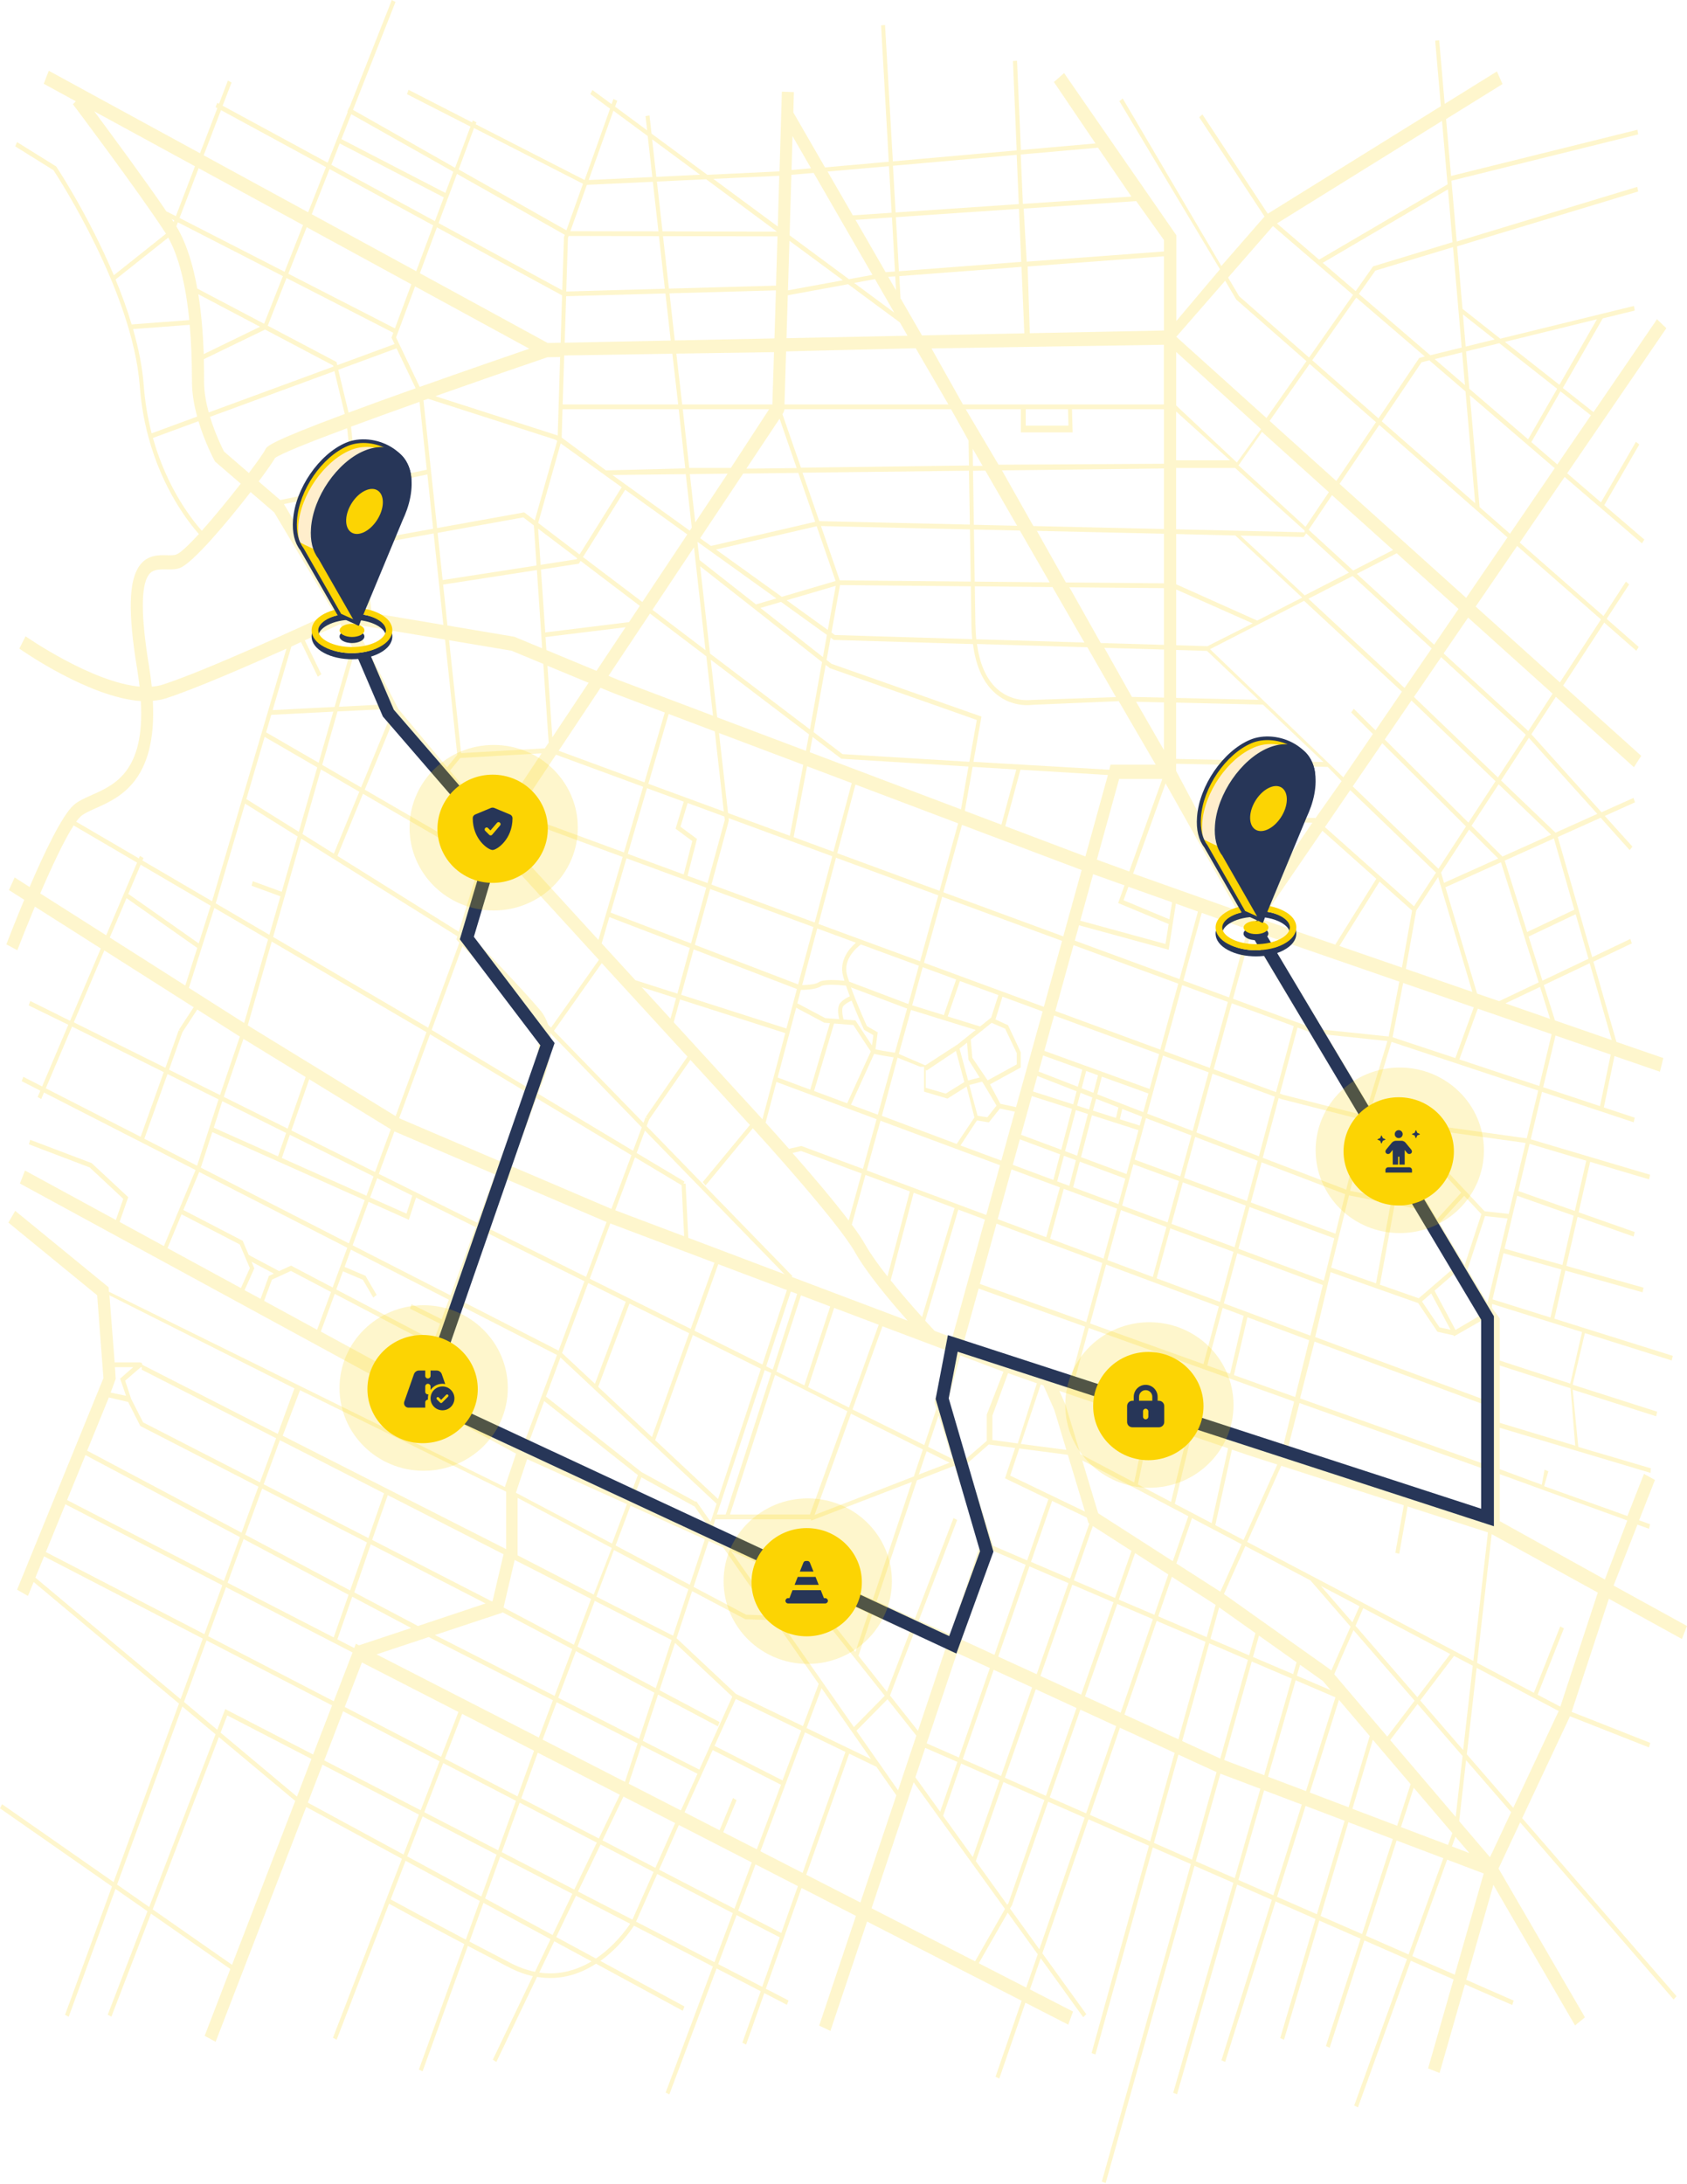
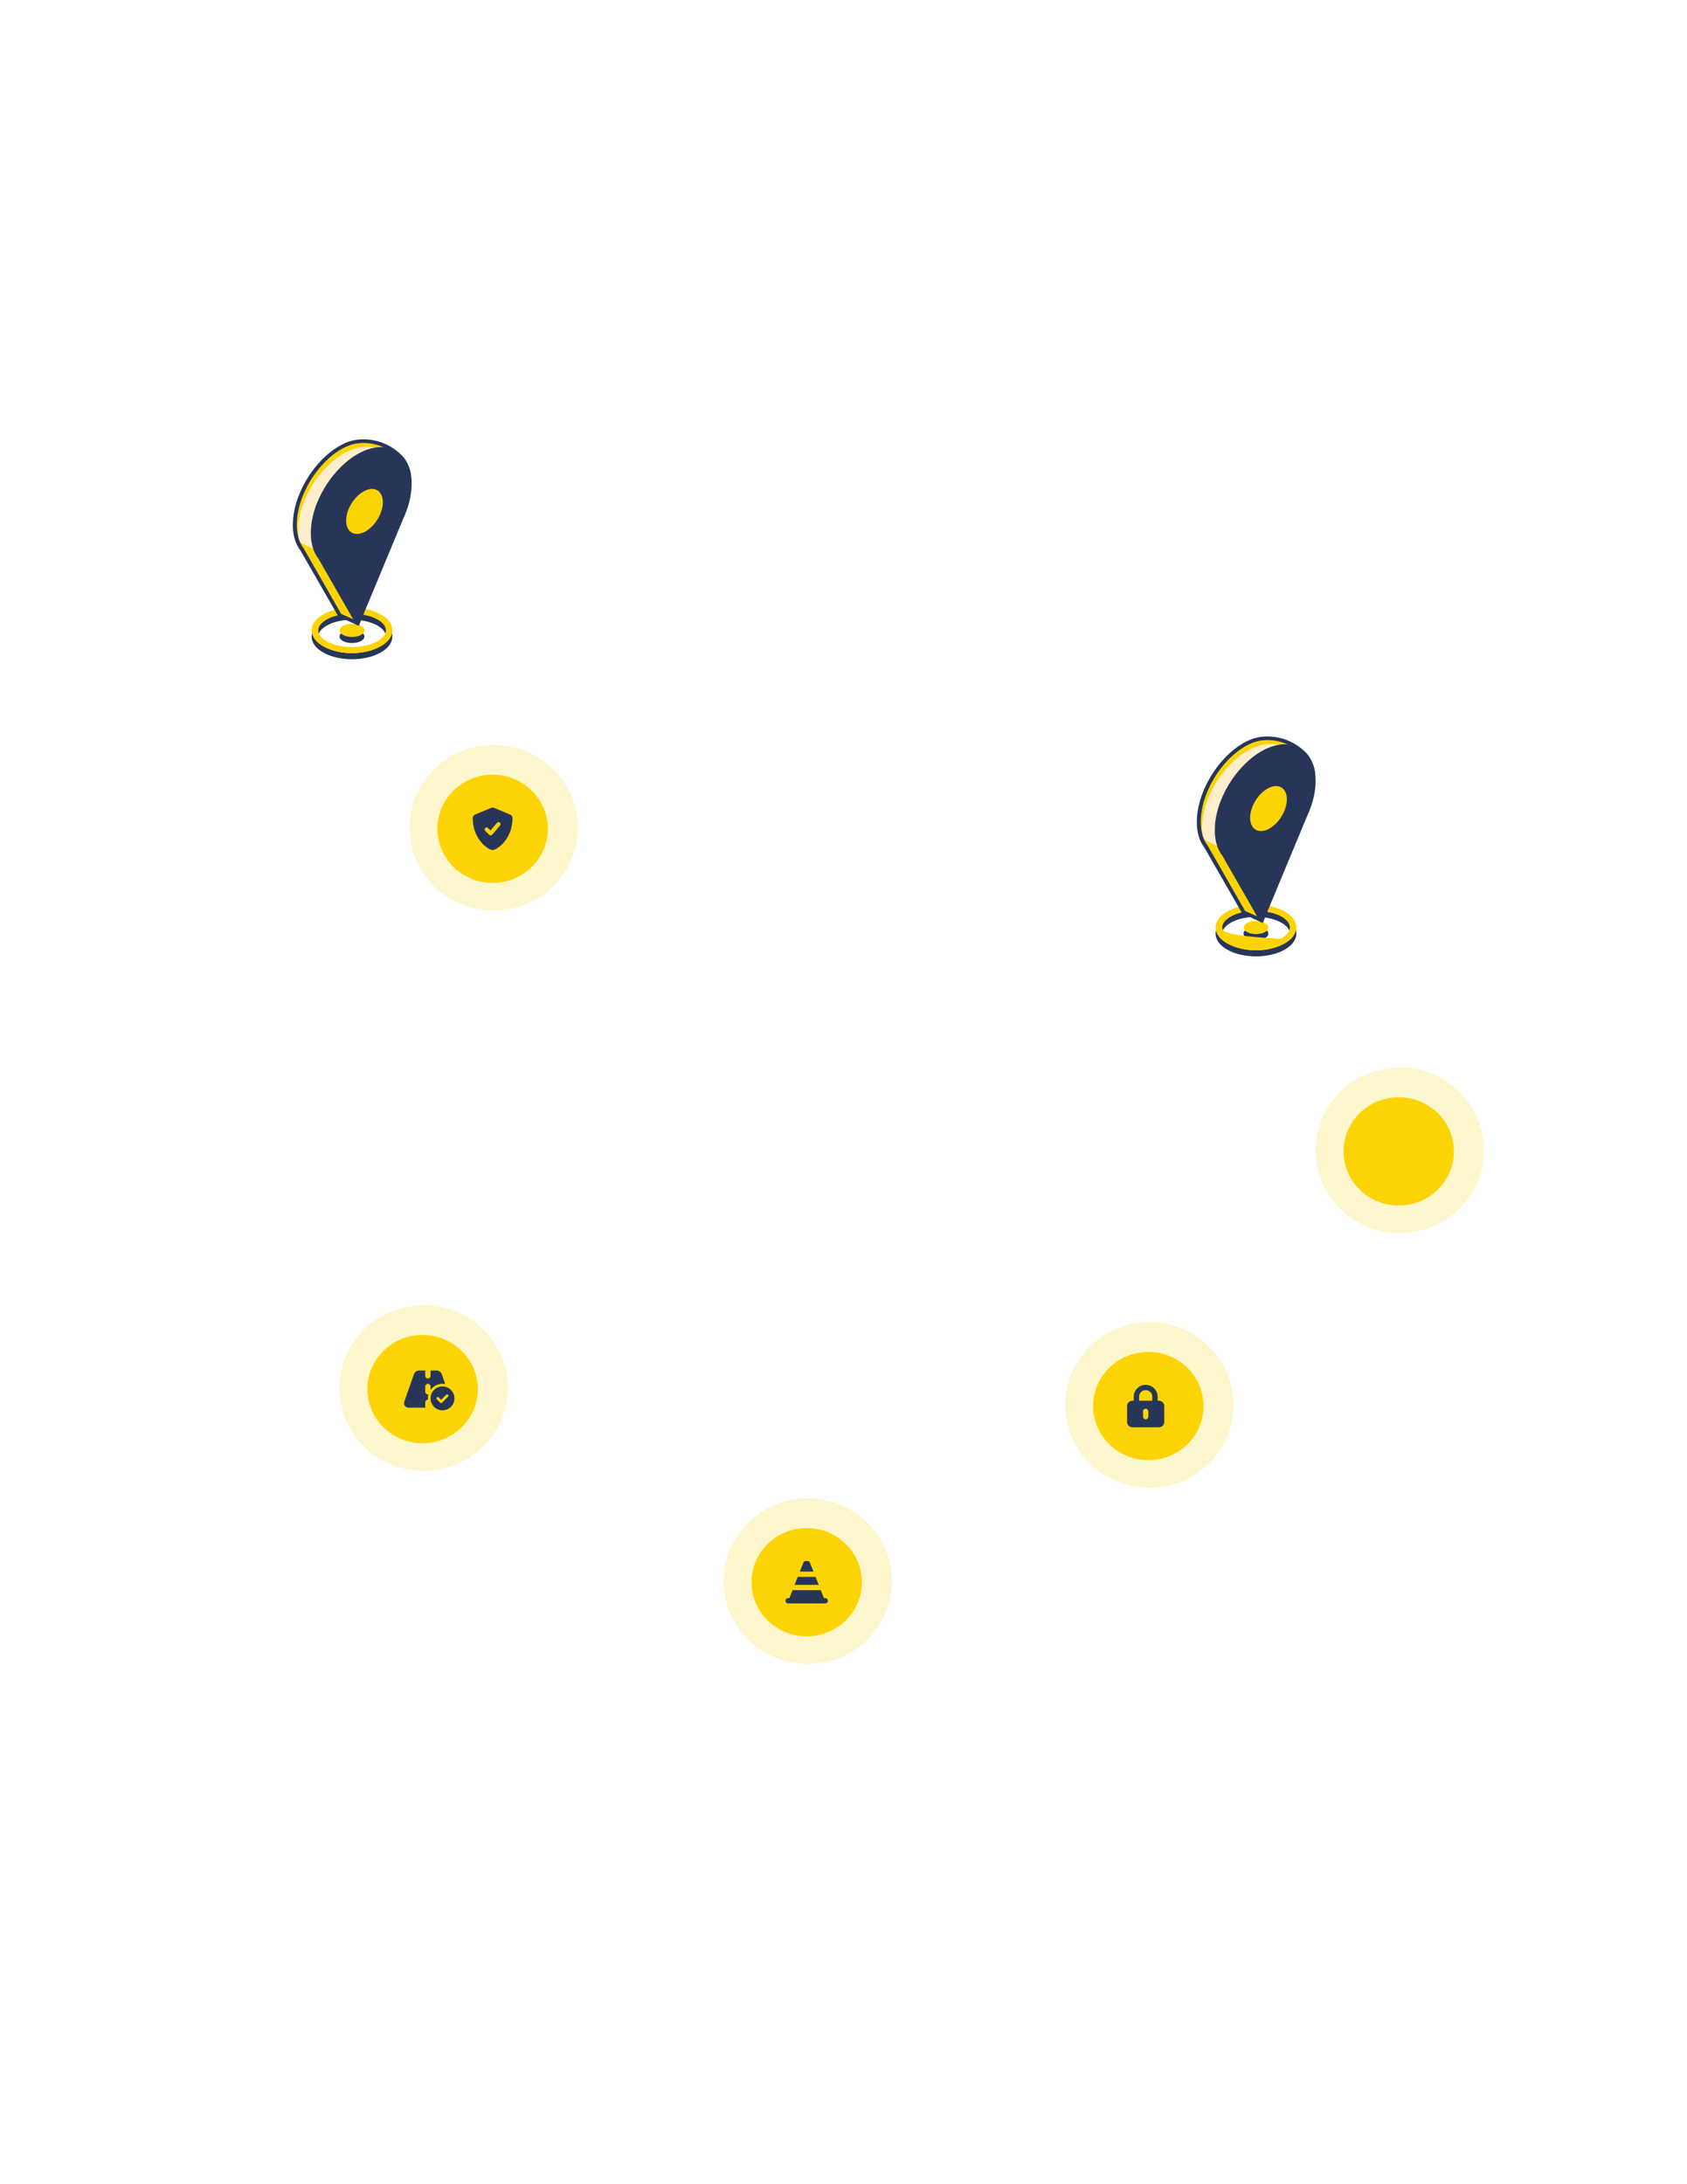
<svg xmlns="http://www.w3.org/2000/svg" width="795" height="1029" viewBox="0 0 795 1029" fill="none">
  <g opacity="0.2">
-     <path d="M166.334 51.759L186.374 0.953L184.649 0L164.61 50.761L164.456 50.67L163.652 52.711L163.843 52.802L154.417 76.662L104.912 49.808L109.127 38.876L107.402 37.969L103.226 48.901L102.383 48.447L101.578 50.489L102.421 50.942L94.26 72.217L22.99 33.342L20.614 39.465L35.711 47.721L34.37 49.128C34.677 49.536 65.407 90.362 77.822 109.505C77.937 109.686 78.09 109.913 78.205 110.14L53.644 129.691C41.766 101.476 26.822 78.931 26.592 78.613L26.477 78.432L8.047 66.955L7.165 68.951L25.213 80.201C27.55 83.784 62.495 137.539 65.867 181.903C66.48 190.114 67.859 198.234 69.967 205.99C76.557 230.441 88.742 246 93.723 251.625C88.972 256.796 85.025 260.561 83.033 261.287C81.96 261.695 80.312 261.65 78.55 261.605C74.68 261.514 69.354 261.423 65.675 266.64C60.617 273.807 60.273 288.822 64.641 315.268C65.1 318.171 65.484 320.893 65.79 323.524C43.107 321.438 12.376 300.027 12.031 299.8L9.119 305.606C10.652 306.695 42.072 328.605 66.365 330.329C68.319 363.443 54.027 369.839 43.221 374.602C39.888 376.099 36.976 377.369 34.792 379.274C29.351 383.992 20.806 401.91 13.947 417.923L6.897 413.432L4.215 419.375L11.418 423.956C7.127 434.254 3.832 442.782 2.989 444.959L8.162 447.726C10.039 442.827 13.028 435.342 16.438 427.177L47.513 446.91L33.029 480.977L14.254 471.632L13.526 473.719L32.186 482.837L19.848 511.914L10.997 507.378L10.231 509.419L19.005 513.91L17.741 516.858L19.427 517.856L20.73 514.772L92.152 551.288L77.247 587.125L56.364 575.739L60.426 564.08L43.183 548.022L14.216 537.045L13.641 539.177L42.264 550.064L58.089 564.852L54.602 574.831L11.763 551.515L9.388 557.639L196.03 659.251L191.47 677.758L51.345 608.626L51.191 606.54L7.165 570.522L3.947 576.056L45.789 610.305L48.739 649.362L8.047 749.023L13.181 751.971L15.863 745.394L84.336 802.686L53.529 886.788L0.958 850.09L2.39916e-06 852.04L52.763 888.874L30.654 949.342L32.378 950.25L54.41 890.009L69.507 900.533L50.77 949.297L52.494 950.204L71.155 901.667L108.552 927.75L96.444 959.231L101.617 962.044L144.302 851.405L189.401 875.81L156.908 960.139L158.632 961.091L183.347 896.994C186.642 898.809 199.248 905.704 218.79 916.001L197.409 975.108L199.133 975.97L220.476 916.863C226.338 919.948 232.776 923.304 239.788 926.933C243.734 928.975 247.489 930.336 251.091 931.107L232.239 970.481L233.887 971.57L253.084 931.47C264.119 933.33 273.506 930.018 280.863 925.255L321.747 947.437L322.552 945.396L282.932 923.94C291.669 917.725 297.186 909.787 298.757 907.337L335.925 926.571L313.701 985.95L315.425 986.857L337.687 927.478L358.493 938.229L349.834 962.498L351.596 963.359L360.179 939.091L370.832 944.625L371.598 942.583L360.907 937.049L377.729 889.555L403.363 902.71L386.043 954.423L391.331 956.918L408.612 905.386L481.453 942.72L469.153 978.51L470.915 979.372L483.215 943.627L503.408 953.969L505.669 947.8L485.361 937.367L490.419 922.669L510.458 950.477L511.915 949.025L491.223 920.356L512.949 857.212L541.457 869.686L514.405 967.351L516.206 968.032L543.258 870.457L561.19 878.305L519.233 1027.91L521.034 1028.64L562.914 879.122L581.23 887.151L552.875 986.086L554.676 986.812L582.993 887.967L599.354 895.135L575.597 970.753L577.36 971.525L601.116 895.906L619.93 904.162L603.301 960.32L605.101 961.046L621.731 904.933L641.196 913.461L624.835 964.04L626.597 964.856L642.959 914.277L663.037 923.078L638.169 992.074L639.932 992.936L664.838 923.849L684.992 932.649L672.999 974.564L678.402 976.741L690.357 934.963L712.657 944.715L713.308 942.629L690.97 932.831L703.768 888.103L742.238 954.332L746.912 950.522L706.182 880.392L716.374 858.663L788.716 942.13L790.057 940.542L717.332 856.667L739.862 808.674L777.068 823.326L777.681 821.194L740.629 806.587L758.178 753.287L792.586 772.248L795 766.124L760.4 747.072L771.665 718.358L777.068 720.308L777.604 718.176L772.432 716.316L779.903 697.31L774.731 694.452L766.914 714.32L727.677 700.258L729.67 693.227L727.869 692.501L726.566 699.578L706.718 692.229L706.718 672.723L777.834 693.998L777.949 691.821L743.771 681.75L741.127 654.76L780.478 667.325L780.938 665.148L741.127 652.446L746.874 628.132L787.797 641.015L788.295 638.838L732.505 621.328L737.678 598.647L774.079 608.898L774.501 606.721L738.138 596.469L743.426 573.334L769.826 582.634L770.362 580.502L743.924 571.202L749.365 547.432L777.145 555.688L777.604 553.511L721.355 536.818L726.681 514.454L769.864 528.789L770.362 526.611L755.802 521.803L760.822 497.579L782.241 504.973L783.85 498.532L761.741 490.911L750.897 453.124L768.983 444.506L768.293 442.419L750.323 450.992L734.115 394.38L754.308 385.308L767.987 400.549L769.29 398.916L756.262 384.446L770.477 378.05L769.788 375.963L754.729 382.722L721.662 345.979L733.195 328.333L769.979 361.493L773.428 356.14L736.644 323.025L755.994 293.358L771.129 306.649L772.24 304.835L757.143 291.589L767.719 275.395L766.224 274.034L755.649 290.274L716.182 255.662L737.333 224.725L773.773 256.025L774.884 254.211L755.994 238.016L772.508 209.438L770.937 208.168L754.461 236.701L738.521 223.001L785.268 154.64L780.861 150.422L750.936 194.196L736.49 182.81L755.304 150.013L770.362 146.339L769.979 144.162L707.025 159.585L689.207 145.523L686.64 116.082L772.01 90.226L771.55 88.049L686.487 113.814L683.996 85.145L772.01 63.326L771.627 61.149L683.804 82.923L681.467 56.114L708.059 39.602L705.415 33.659L680.816 48.946L678.21 18.962L676.333 19.189L679.015 50.035L597.438 100.705L566.631 53.891L565.137 55.252L595.905 102.02L575.559 125.336L529.081 46.406L527.51 47.676L574.908 126.879L554.37 151.238L554.37 110.866L501.454 34.43L496.664 38.649L516.244 67.59L481.108 70.675L479.269 28.624L477.353 28.76L479.115 70.856L420.759 76.028L417.08 11.794L415.203 11.931L418.843 76.209L388.802 78.885L373.859 52.983L374.127 43.412L368.456 43.185L367.345 80.745L333.358 82.378L307.034 62.963L306.076 54.39L304.198 54.707L304.965 61.421L289.868 50.262L290.864 47.495L289.101 46.633L288.22 49.082L279.177 42.414L278.181 44.319L287.492 51.214L275.499 84.828L224.193 58.563L224.537 57.656L222.813 56.748L222.468 57.656L192.543 42.323L191.776 44.365L221.702 59.652L214.46 79.067L166.334 51.759ZM213.617 80.927L209.9 90.906L160.893 65.549L165.529 53.8L213.617 80.927ZM276.572 87.096L307.647 85.644L310.291 109.006L268.793 108.915L276.572 87.096ZM372.939 82.378L383.438 81.471L411.141 129.51L400.067 131.551L372.096 110.866L372.939 82.378ZM690.357 181.45L676.103 169.202L689.016 166.026L690.357 181.45ZM690.893 165.573L706.565 161.717L733.808 183.173L720.129 206.988L692.426 183.173L690.893 165.573ZM690.625 184.443L695.185 237.109L651.158 198.506L669.895 170.699L673.574 169.791L690.625 184.443ZM725.11 462.877L706.488 471.723L696.066 468.139L681.161 418.059L707.331 406.31L725.11 462.877ZM710.971 571.974L699.591 570.703L678.21 547.841L681.199 533.279L718.941 538.541L710.971 571.974ZM700.97 613.888L691.545 598.238L699.821 572.971L710.435 574.151L700.97 613.888ZM700.626 659.931L619.777 629.992L627.057 599.418L668.324 613.979L677.406 627.497L684.992 629.175L685.222 629.629L699.131 621.691L700.587 623.369L700.587 659.931L700.626 659.931ZM106.981 805.725L106.138 805.272L102.383 815.025L86.711 801.915L97.325 772.928L156.486 803.548L147.559 826.683L106.981 805.725ZM146.754 828.769L139.934 846.506L103.954 816.386L107.096 808.266L146.754 828.769ZM66.863 645.46L66.901 645.415L130.124 677.668L122.499 698.444L67.438 670.183L61.805 659.114L58.97 650.541L66.288 644.236L66.825 644.236L66.825 645.46L66.863 645.46ZM126.714 601.187L122.806 611.983L115.257 607.9L119.855 597.603L118.553 594.519L129.052 600.098L126.714 601.187ZM128.132 602.956L137.098 598.828L155.988 608.762L149.436 626.544L124.453 612.936L128.132 602.956ZM157.751 609.624L203.693 633.712L196.834 652.265L151.199 627.406L157.751 609.624ZM177.484 610.123L172.235 601.141L162.387 596.923L165.376 588.803L211.51 612.391L208.138 621.6L193.922 614.523L193.194 616.61L207.371 623.687L204.421 631.67L158.479 607.583L161.621 599.009L171.009 603.001L175.913 611.393L177.484 610.123ZM85.945 486.375L92.957 475.669L113.035 488.416L103.686 515.951L79.661 504.021L85.945 486.375ZM141.849 302.521L149.781 318.852L151.429 317.718L143.65 301.705C151.199 298.257 157.253 295.49 160.356 294.039L165.836 304.608L157.674 333.096L128.477 334.593L137.29 304.654C138.861 303.882 140.393 303.202 141.849 302.521ZM93.455 138.628L122.538 153.96L96.022 166.843C95.716 158.768 95.064 148.743 93.455 138.628ZM83.109 106.647L83.838 104.742L133.305 130.099L124.453 152.554L92.957 135.951C91.079 125.291 88.014 114.767 83.109 106.647ZM81.807 104.606C81.5 104.152 81.232 103.744 80.925 103.245L82.113 103.835L81.807 104.606ZM421.87 130.19L422.253 136.813L418.574 130.417L421.87 130.19ZM421.41 147.292L402.52 133.32L412.329 131.506L421.41 147.292ZM424.054 151.919L427.656 158.179L370.64 159.358L371.253 139.126L399.684 133.91L424.054 151.919ZM614.796 249.992L614.796 250.808L554.255 249.402L554.255 220.506L582.073 220.506L614.796 249.992ZM656.485 259.155L637.671 268.817L616.711 249.629L627.708 233.299L656.485 259.155ZM635.678 269.815L614.834 280.521L584.525 252.351L613.914 253.031L614.374 253.031L615.524 251.307L635.678 269.815ZM648.208 344.119L637.977 333.958L636.751 335.681L646.982 345.842L633.034 366.255L570.233 305.878L614.566 283.106L660.661 325.883L648.208 344.119ZM642.384 528.154L634.414 560.542L595.062 545.527L602.573 517.403L603.99 517.902L642.077 527.609L642.384 528.154ZM676.716 549.247L679.091 551.787L669.819 562.175L651.465 531.692L657.979 533.96L662.002 545.663L676.716 549.247ZM698.097 572.064L690.242 596.016L678.325 576.238L690.012 563.445L698.097 572.064ZM670.125 613.208L674.455 609.443L683.575 626.544L678.363 625.41L670.125 613.208ZM586.058 619.967L579.697 647.23L568.93 643.374L576.172 616.247L586.058 619.967ZM567.129 642.739L513.715 623.596L521.264 595.834L574.371 615.612L567.129 642.739ZM601.921 690.052L586.02 725.616L572.724 718.63L580.54 683.02L588.395 685.697L601.921 690.052ZM683.421 779.325L667.941 799.692L638.782 766.033L642.422 757.732L683.421 779.325ZM628.743 788.851L637.824 768.075L666.638 801.325L653.764 818.245L628.743 788.851ZM450.991 778.826L466.471 785.947L451.872 828.089L436.698 821.421L450.991 778.826ZM256.455 660.158L300.597 695.041L297.761 702.572L248.869 680.525L256.455 660.158ZM104.759 518.854L134.837 533.824L131.006 544.847L100.735 531.329L104.759 518.854ZM141.926 395.151L215.533 441.149L215.073 442.691L216.491 444.143L201.777 484.243L128.707 441.466L141.926 395.151ZM179.975 331.962L159.705 333.005L167.1 307.148L179.975 331.962ZM181.124 334.139L183.117 337.995L183.27 338.312L183.5 338.585L170.166 371.019L151.85 360.404L159.054 335.228L181.124 334.139ZM175.147 288.777L171.66 257.25L204.344 251.353L208.942 294.447L175.147 288.777ZM126.178 153.461L135.029 131.007L185.339 156.772L184.496 159.086L185.952 162.125L158.939 172.059L158.594 170.563L126.178 153.461ZM266.801 139.58L313.586 138.265L316.077 160.447L266.111 161.49L266.801 139.58ZM364.969 159.449L317.992 160.401L315.502 138.219L365.659 136.813L364.969 159.449ZM464.325 221.731L479.307 247.724L458.922 247.27L458.539 221.822L464.325 221.731ZM458.501 219.554L458.386 211.434L463.06 219.508L458.501 219.554ZM569.007 304.472L554.293 304.018L554.293 277.754L590.311 293.721L569.007 304.472ZM666.332 427.041L624.375 389.708L636.291 372.289L676.716 411.164L666.332 427.041ZM629.318 581.273L589.468 566.575L594.526 547.659L633.916 562.674L629.318 581.273ZM587.629 565.895L557.972 554.963L563.221 535.684L592.687 546.934L587.629 565.895ZM560.002 714.411L552.684 735.595L517.509 713.005L509.999 688.101L560.002 714.411ZM431.181 762.677L413.095 754.511L432.1 697.491L449.879 690.596L461.873 728.156L447.81 770.161L432.982 763.493L451.067 716.18L449.343 715.273L431.181 762.677ZM404.55 780.141L410.988 760.771L428.805 768.801L417.961 797.107L404.55 780.141ZM340.868 729.199L363.206 761.225L351.635 760.817L326.844 747.707L333.971 726.115L340.868 729.199ZM336.231 718.766L337.074 715.863L382.173 715.863L382.25 716.498L429.725 698.262L411.294 753.695L337.074 720.127L336.231 718.766ZM277.185 604.544L294.887 613.344L280.365 651.993L264.885 637.522L277.185 604.544ZM176.756 552.241L137.328 532.644L145.719 508.512L184.151 532.1L176.756 552.241ZM202.658 487.327L247.681 514.363L235.573 547.16L188.098 526.883L202.658 487.327ZM159.015 403.271L171.047 374.012L226.338 406.084L216.184 439.017L159.015 403.271ZM199.555 188.662C200.283 188.39 201.011 188.163 201.739 187.891L261.781 207.17L262.586 207.76L252.011 245.184L247.336 241.645L247.029 241.418L205.992 248.813L199.555 188.662ZM590.005 429.264L580.464 412.298L596.825 387.349L618.474 387.621L590.005 429.264ZM530.881 553.194L509.424 545.21L514.558 525.477L536.514 532.508L530.881 553.194ZM448.768 630.219L440.453 627.089C439.725 626.318 438.154 624.594 436.009 622.28L451.604 569.932L464.133 574.604L448.768 630.219ZM488.618 651.766L479.613 680.117L467.658 678.484L467.658 667.053L475.054 647.003L488.618 651.766ZM472.87 646.322L465.015 666.509L465.015 678.892L455.129 687.466L446.469 660.566L452.562 638.656L472.87 646.322ZM324.353 583.223L323.089 557.684L322.131 557.73L322.552 556.732L300.022 543.259L303.93 532.735L369.682 600.37L324.353 583.223ZM283.546 444.505L287.147 432.122L325.081 446.637L319.219 468.185L299.409 461.834L283.546 444.505ZM306.306 289.094L332.859 309.235L336.001 337.224L291.324 320.349L286.764 318.444L306.306 289.094ZM253.62 246.408L264.234 208.894L292.971 229.579L273.123 261.242L253.62 246.408ZM294.619 230.758L323.893 251.806L302.704 283.651L274.733 262.467L294.619 230.758ZM327.035 257.885L332.476 306.332L307.455 287.325L327.035 257.885ZM391.829 298.031L395.853 275.667L457.504 276.257L457.773 294.22C457.811 296.624 457.926 298.938 458.156 301.161L393.439 299.21L391.829 298.031ZM390.105 296.806L370.717 282.834L393.86 276.03L390.105 296.806ZM389.683 299.165L387.806 309.598L358.379 286.463L368.073 283.605L389.683 299.165ZM387.384 311.957L381.675 343.665L334.584 307.92L329.947 266.821L387.384 311.957ZM511.493 403.543L473.713 389.254L480.878 362.672L522.107 365.167L511.493 403.543ZM547.741 367.027L532.146 410.62L516.896 405.04L527.395 367.027L547.741 367.027ZM564.524 429.49L555.864 461.335L506.512 443.19L508.504 435.977L550.73 447.499L554.14 425.771L564.524 429.49ZM449.841 569.206L434.514 620.557C430.414 616.02 424.897 609.715 419.724 603.273L430.568 561.994L449.841 569.206ZM380.832 653.626L393.094 616.247L414.091 624.186L400.067 663.197L380.832 653.626ZM373.092 601.64L373.399 601.232L304.735 530.603L305.884 527.518L325.349 499.394L353.397 530.059L331.173 556.959L332.515 558.546L354.777 531.601C359.911 537.271 395.01 575.965 402.979 590.118C408.459 599.826 419.609 613.162 427.732 622.28L373.092 601.64ZM317.494 481.657L320.445 470.906L370.065 486.783L359.298 527.337C358.647 526.611 358.187 526.112 358.034 525.976L317.494 481.657ZM315.962 479.979L302.397 465.145L318.606 470.317L315.962 479.979ZM324.008 412.661L328.453 395.287L320.675 389.526L324.047 378.367L341.366 384.718L341.557 386.351L333.434 416.063L324.008 412.661ZM343.397 386.85L343.473 386.623L343.358 385.489L392.212 403.453L383.936 434.662L335.273 416.789L343.397 386.85ZM381.254 346.024L379.798 353.781L337.994 337.995L334.929 310.823L381.254 346.024ZM378.533 360.358L372.211 393.79L343.09 383.085L338.837 345.389L378.533 360.358ZM509.731 409.939L501.071 441.194L444.553 420.418L453.328 388.664L509.731 409.939ZM517.432 506.652L515.287 514.908L509.731 512.73L511.876 504.611L517.432 506.652ZM510.037 503.975L507.93 512.05L489.461 504.883L491.568 497.307L510.037 503.975ZM486.242 516.45L505.171 522.483L500.113 541.717L481.184 534.686L486.242 516.45ZM460.685 525.704L456.776 511.233L462.831 509.646L463.75 511.097L469.613 520.941L465.283 526.43L460.685 525.704ZM450.492 495.175L454.439 509.827L445.703 515.271L436.239 512.549L436.239 504.066L436.66 504.429L450.492 495.175ZM375.2 474.807L388.457 481.884L391.101 482.111L381.828 513.411L366.463 507.695L375.2 474.807ZM470.494 468.865L467.084 479.48L461.873 483.653L446.622 478.935L452.37 462.242L470.494 468.865ZM452.293 493.996L455.704 491.274L456.393 499.303L461.643 507.695L456.24 509.101L452.178 494.086L452.293 493.996ZM458.233 498.441L457.466 489.822L467.314 481.929L473.674 484.696L479.154 496.219L479.154 501.526L465.436 509.056L458.233 498.441ZM450.569 461.516L444.783 478.3L429.878 473.673L434.821 455.71L450.569 461.516ZM428.077 473.084L400.144 462.514C399.761 461.38 399.454 460.292 399.148 459.248C397.155 451.809 404.091 446.184 405.7 445.004L433.02 455.029L428.077 473.084ZM385.698 435.342L393.975 404.133L442.178 421.87L433.595 452.943L385.698 435.342ZM403.363 444.188C400.489 446.637 395.278 452.353 397.309 459.974C397.5 460.654 397.692 461.38 397.922 462.106C394.78 461.788 387.998 461.289 385.89 462.786C384.434 463.83 380.449 464.102 378.035 464.147L385.124 437.474L403.363 444.188ZM377.422 466.415C379.415 466.415 384.702 466.234 386.848 464.692C388.342 463.648 394.741 463.966 398.688 464.419C399.224 466.052 399.876 467.731 400.489 469.455C399.301 469.954 397.347 470.997 396.044 472.494C394.435 474.308 394.971 478.028 395.469 480.206L388.879 479.707L375.736 472.721L377.422 466.415ZM403.401 481.204L403.133 480.795L397.5 480.342C396.925 478.119 396.542 475.08 397.385 474.082C398.496 472.812 400.297 471.904 401.332 471.496C404.014 478.346 406.849 484.47 407.041 484.878L407.194 485.195L411.562 487.736L410.911 492.589C409.072 489.868 405.7 484.696 403.401 481.204ZM383.629 514.046L393.055 482.247L402.175 482.973C404.857 487.101 408.88 493.315 410.375 495.402L399.224 519.852L383.629 514.046ZM412.559 494.404L413.632 486.42L408.535 483.472C407.731 481.748 403.784 472.948 401.025 465.236L427.464 475.216L421.716 496.037C418 495.447 414.13 494.812 412.559 494.404ZM429.303 475.851L459.804 485.286L451.297 492.09L436.047 501.979L423.556 496.581L429.303 475.851ZM486.817 514.273L488.848 506.969L507.355 514.182L505.746 520.351L486.817 514.273ZM478.809 521.667L471.414 520.079L466.547 510.916L481.031 502.977L481.031 495.81L475.054 483.063L469.115 480.342L472.41 469.591L491.338 476.577L478.809 521.667ZM435.434 453.623L444.017 422.55L500.496 443.326L491.913 474.399L435.434 453.623ZM451.527 387.939L442.752 419.738L394.55 402.001L403.133 369.658L451.527 387.939ZM401.37 368.977L392.749 401.321L374.012 394.425L380.334 361.039L401.37 368.977ZM383.323 436.794L376.119 463.83L327.457 445.186L334.66 418.876L383.323 436.794ZM375.545 466.007L370.602 484.606L321.019 468.729L326.882 447.318L375.545 466.007ZM428.767 561.359L418.23 601.414C414.015 596.106 410.183 590.753 407.692 586.353C406.275 583.813 404.091 580.592 401.408 577.009L407.846 553.602L428.767 561.359ZM399.952 575.058C392.519 565.26 382.097 553.057 373.475 543.259L377.499 542.307L406.045 552.921L399.952 575.058ZM377.614 539.948L371.828 541.309C367.23 536.092 363.283 531.737 360.792 528.97L365.889 509.782L413.095 527.337L406.658 550.744L377.614 539.948ZM401.025 520.533L411.946 496.536C413.095 496.854 415.586 497.353 421.103 498.169L413.67 525.205L401.025 520.533ZM422.981 498.35L433.71 502.66L435.472 502.66L435.472 514.363L446.508 517.629L455.512 511.959L459.19 526.52L450.837 538.995L415.586 525.749L422.981 498.35ZM452.638 539.721L460.378 527.927L466.011 528.834L471.222 522.302L478.234 523.799L471.873 546.843L452.638 539.721ZM480.61 536.818L499.577 543.894L496.396 555.961L477.276 548.839L480.61 536.818ZM498.197 556.641L501.377 544.575L507.048 546.661L503.906 558.728L498.197 556.641ZM501.914 542.397L507.01 523.073L512.681 524.887L507.585 544.529L501.914 542.397ZM507.585 520.941L509.194 514.908L514.75 517.085L513.256 522.801L507.585 520.941ZM516.551 517.72L527.05 521.803L525.9 526.747L515.057 523.3L516.551 517.72ZM517.087 515.588L519.233 507.287L541.189 515.225L538.775 524.026L517.087 515.588ZM492.143 495.13L496.741 478.482L546.247 496.672L541.763 513.093L492.143 495.13ZM497.316 476.35L505.899 445.322L555.251 463.467L546.783 494.54L497.316 476.35ZM552.339 425.136L551.074 433.165L529.464 424.183L531.763 417.832L552.339 425.136ZM526.935 425.499L550.73 435.388L549.235 444.778L509.079 433.8L515.133 411.89L529.924 417.152L526.935 425.499ZM478.924 362.581L471.912 388.574L454.669 382.042L458.347 361.311L478.924 362.581ZM452.868 381.361L381.599 354.416L382.94 347.249L396.236 357.319L396.427 357.501L456.393 361.175L452.868 381.361ZM397.04 355.323L383.399 344.935L389.109 313.272L390.948 314.724L391.063 314.815L460.302 339.22L456.815 358.952L397.04 355.323ZM289.523 326.745L313.279 335.727L303.7 368.614L263.276 353.735L283.009 324.069L289.523 326.745ZM315.119 336.407L336.844 344.618L341.098 382.359L305.539 369.295L315.119 336.407ZM322.207 377.732L318.376 390.479L326.231 396.285L322.207 412.026L295.845 402.319L304.888 371.381L322.207 377.732ZM332.821 418.241L325.656 444.505L287.76 429.99L295.232 404.405L332.821 418.241ZM323.97 497.852L304.352 526.203L305.08 526.929L304.198 526.475L303.24 529.061L261.053 485.694L283.584 453.805L323.97 497.852ZM302.436 531.193L298.336 542.216L253.543 515.316L255.076 511.188C255.804 509.6 260.938 497.761 259.253 486.692L302.436 531.193ZM370.832 607.855L359.298 642.92L327.265 626.998L338.492 595.653L370.832 607.855ZM372.671 608.536L375.659 609.67L364.164 645.324L361.061 643.782L372.671 608.536ZM377.46 610.35L391.254 615.567L379.07 652.764L365.889 646.232L377.46 610.35ZM399.301 664.921L381.675 713.595L344.01 713.595L365.237 647.819L399.301 664.921ZM401.025 666.1L434.897 682.93L430.644 695.676L383.859 713.821L401.025 666.1ZM436.66 683.792L447.504 689.19L432.982 694.769L436.66 683.792ZM437.35 681.705L442.293 666.871L448.845 687.421L437.35 681.705ZM440.645 659.613L440.338 660.748L441.296 663.787L435.587 680.888L401.753 664.104L415.854 624.911L447.006 636.66L440.645 659.613ZM408.459 551.47L414.934 528.063L471.26 549.02L464.785 572.473L408.459 551.47ZM476.663 550.971L499.462 559.453L493.024 582.951L470.149 574.423L476.663 550.971ZM505.707 559.408L508.849 547.342L530.307 555.326L527.05 567.347L505.707 559.408ZM527.74 527.382L528.851 522.529L538.238 526.158L537.089 530.331L527.74 527.382ZM548.047 497.353L569.582 505.246L562.033 532.871L540.614 524.706L548.047 497.353ZM548.622 495.22L557.09 464.147L578.624 472.086L570.118 503.159L548.622 495.22ZM557.665 462.015L566.325 430.126L587.974 437.837L579.199 469.954L557.665 462.015ZM594.449 387.349L579.352 410.348L566.21 386.986L594.449 387.349ZM583.031 429.037L533.985 411.618L549.274 369.113L583.031 429.037ZM522.72 362.672L458.731 358.952L462.524 337.632L391.868 312.773L389.53 310.959L391.446 300.435L392.749 301.387L392.979 301.524L458.501 303.474C459.765 313.182 462.869 320.576 467.812 325.52C475.82 333.549 485.667 332.234 486.587 332.098L527.203 330.374L544.637 360.313L523.333 360.313L522.72 362.672ZM535.403 330.646L548.507 330.964L548.507 353.418L535.403 330.646ZM533.41 328.378L520.421 305.243L548.546 306.06L548.546 328.696L533.41 328.378ZM525.9 328.469L486.434 329.784L486.319 329.784C486.204 329.784 476.51 331.327 468.961 323.706C464.478 319.169 461.604 312.365 460.378 303.429L512.413 304.971L525.9 328.469ZM460.072 301.206C459.842 298.983 459.727 296.67 459.65 294.175L459.382 276.257L495.975 276.62L511.033 302.748L460.072 301.206ZM459.344 274.034L458.961 249.493L480.61 249.992L494.672 274.397L459.344 274.034ZM457.466 274.034L395.738 273.444L386.886 247.86L457.083 249.448L457.466 274.034ZM393.783 273.762L368.418 281.201L337.419 258.928L384.856 247.951L393.783 273.762ZM365.85 281.972L356.271 284.785L329.641 263.873L328.683 255.435L328.76 255.345L365.85 281.972ZM326.001 248.586L325.043 250.037L288.603 223.818L323.165 223.41L326.001 248.586ZM325.081 223.41L342.898 223.183L327.648 246.136L325.081 223.41ZM285.538 221.641L264.694 206.172L265.077 192.835L319.832 192.835L322.935 220.688L285.538 221.641ZM246.608 243.777L251.589 247.588L252.854 266.458L208.598 273.308L206.222 251.081L246.608 243.777ZM253.582 249.085L272.012 263.056L271.744 263.51L254.769 266.141L253.582 249.085ZM272.778 265.597L273.621 264.281L301.516 285.465L296.42 293.131L256.954 297.985L254.923 268.364L272.778 265.597ZM257.068 300.163L294.772 295.536L281.093 316.085L257.49 306.287L257.068 300.163ZM277.376 321.71L260.287 347.385L257.988 313.681L277.376 321.71ZM303.087 370.701L294.044 401.638L243.696 383.13L262.011 355.595L303.087 370.701ZM293.431 403.77L282.013 442.872L242.47 399.642L237.067 393.155L242.47 385.035L293.431 403.77ZM238.485 404.405L282.243 452.262L259.674 484.198L258.295 482.791C257.49 480.387 256.302 478.028 254.54 475.942C246.34 466.234 227.258 446.365 221.779 440.65L234.461 399.506L238.485 404.405ZM250.478 480.705C258.295 489.958 250.095 507.922 250.018 508.103L249.942 508.24L248.447 512.322L203.425 485.286L217.947 445.73C223.311 451.264 242.47 471.224 250.478 480.705ZM252.777 517.403L297.569 544.303L288.144 569.569L287.53 569.343L240.975 549.474L252.777 517.403ZM299.255 545.3L321.211 558.456L322.399 582.498L289.944 570.25L299.255 545.3ZM336.691 594.972L325.503 626.136L277.913 602.502L287.607 576.464L336.691 594.972ZM281.898 653.444L296.65 614.206L324.775 628.177L307.225 677.123L281.898 653.444ZM308.758 678.575L326.499 629.039L358.57 644.961L338.377 706.291L308.758 678.575ZM360.371 645.551L363.475 646.957L341.979 713.595L337.841 713.595L360.371 645.551ZM467.237 730.379L483.33 737.274L468.655 779.733L453.098 772.566L467.237 730.379ZM467.927 728.292L467.965 728.201L455.665 689.643L465.934 680.616L478.387 682.249L473.598 696.538L494.059 706.382L484.058 735.232L467.927 728.292ZM495.821 707.199L512.144 715.046L512.949 717.677L513.332 717.904L504.289 743.806L485.859 735.913L495.821 707.199ZM511.302 712.234L476.05 695.268L480.341 682.476L503.217 685.47L511.302 712.234ZM481.069 680.344L490.457 652.356L491.722 652.764L496.856 664.331L502.527 683.156L481.069 680.344ZM475.705 640.38L454.209 632.26L461.183 607.129L511.34 625.093L504.519 650.178L475.705 640.38ZM461.758 604.952L469.613 576.555L519.463 595.108L511.915 622.915L461.758 604.952ZM494.864 583.632L501.301 560.134L526.437 569.479L520.038 593.022L494.864 583.632ZM528.238 570.159L549.695 578.143L543.258 601.686L521.839 593.702L528.238 570.159ZM528.812 568.027L534.1 548.567L555.558 556.46L550.232 575.965L528.812 568.027ZM534.713 546.389L540.039 526.838L561.458 535.003L556.209 554.282L534.713 546.389ZM563.834 533.597L571.382 505.926L600.772 516.722L593.261 544.801L563.834 533.597ZM571.957 503.794L580.464 472.721L609.661 483.472L601.346 514.59L571.957 503.794ZM581.038 470.589L589.391 440.06L615.37 483.199L581.038 470.589ZM623.187 391.432L648.591 414.067L629.241 445.095L594.641 433.165L623.187 391.432ZM631.195 445.73L650.124 415.383L665.451 429.037L660.661 455.891L631.195 445.73ZM619.853 385.58L619.853 385.398L565.635 384.718L554.255 363.262L554.255 359.859L625.678 361.356L632.23 368.025L619.853 385.58ZM554.255 357.591L554.255 331.054L595.177 332.007L623.647 359.043L554.255 357.591ZM554.255 328.832L554.255 306.241L568.815 306.695L593.108 329.739L554.255 328.832ZM548.507 303.837L518.735 302.975L503.945 276.71L548.507 277.119L548.507 303.837ZM502.297 274.442L488.618 250.128L548.507 251.489L548.507 274.85L502.297 274.442ZM486.97 247.86L472.18 221.641L548.507 220.733L548.507 249.266L486.97 247.86ZM457.045 247.18L386.082 245.546L378.188 222.729L456.623 221.777L457.045 247.18ZM384.166 245.864L335.043 257.25L329.947 253.576L350.217 223.137L376.196 222.82L384.166 245.864ZM351.711 220.824L367.383 197.281L375.43 220.552L351.711 220.824ZM344.393 220.506L324.813 220.506L321.748 192.835L362.44 192.835L344.393 220.506ZM321.479 190.567L318.72 166.616L364.739 165.936L363.973 190.839L363.896 190.567L321.479 190.567ZM316.843 166.661L319.602 190.567L265.153 190.567L265.881 167.478L316.843 166.661ZM262.816 205.31L262.624 205.174L262.51 205.083L205.149 186.666C223.503 180.179 242.316 173.647 257.95 168.34L263.966 168.204L262.816 205.31ZM249.443 164.303C238.983 167.886 218.752 174.872 197.792 182.311L186.642 158.995L195.608 134.953L249.443 164.303ZM186.872 164.121L195.876 182.946C194.765 183.355 193.692 183.718 192.581 184.126C181.354 188.118 172.005 191.52 164.265 194.423L159.399 174.237L186.872 164.121ZM197.716 189.343L201.126 221.323L168.403 228.082L165.414 201.046C175.185 197.417 186.259 193.425 197.716 189.343ZM201.394 223.546L204.114 249.13L171.43 255.027L168.671 230.35L201.394 223.546ZM208.827 275.44L253.007 268.59L255.497 305.47L242.393 300.027L210.858 294.719L208.827 275.44ZM241.09 306.604L256.034 312.819L258.563 349.925L256.762 352.601L217.295 354.87L211.625 301.66L241.09 306.604ZM255.229 354.96L233.044 388.302L212.008 363.125L216.912 357.138L255.229 354.96ZM229.978 394.244L226.99 403.997L171.89 372.062L184.956 340.308L229.978 394.244ZM169.323 373.06L157.329 402.228L142.539 392.974L151.237 362.536L169.323 373.06ZM200.972 486.329L186.45 525.885L118.706 484.334L116.752 483.109L128.055 443.644L200.972 486.329ZM116.024 490.276L144.033 507.468L135.565 531.782L105.448 516.813L114.721 489.505L116.024 490.276ZM132.807 545.618L136.6 534.686L176.028 554.282L172.695 563.4L132.807 545.618ZM177.752 555.144L194.305 563.355L191.546 571.837L174.419 564.217L177.752 555.144ZM178.519 553.103L185.876 533.098L233.312 553.375L224.921 576.147L178.519 553.103ZM238.676 555.643L285.653 575.693L285.845 575.784L276.189 601.64L230.132 578.778L238.676 555.643ZM275.422 603.682L263.238 636.388L217.525 613.026L229.404 580.819L275.422 603.682ZM337.687 708.514L334.89 717.042L328.108 707.335L327.84 707.607L302.283 693.59L257.26 658.026L264.119 639.609L337.687 708.514ZM302.244 696.085L327.38 709.875L333.511 718.675L299.485 703.343L302.244 696.085ZM332.17 725.253L325.081 746.709L290.098 728.201L297.148 709.467L332.17 725.253ZM324.391 748.841L317.188 770.706L281.055 752.289L289.331 730.333L324.391 748.841ZM255.689 819.652L262.318 802.051L300.482 821.466L294.504 839.566L255.689 819.652ZM263.084 799.964L271.399 777.964L308.375 797.56L301.171 819.334L263.084 799.964ZM242.546 735.006L278.564 753.377L270.441 774.97L237.297 757.415L242.546 735.006ZM269.675 777.011L261.36 799.057L204.957 770.388L236.722 759.864L236.761 759.637L269.675 777.011ZM272.165 775.877L280.289 754.285L316.498 772.747L309.026 795.428L272.165 775.877ZM279.79 751.336L243.926 732.828L243.926 705.747L288.297 729.381L279.79 751.336ZM237.297 732.329L232.124 754.375L231.741 754.511L175.377 725.57L182.734 704.477L237.297 732.329ZM228.829 755.509L196.873 766.169L196.374 765.807L166.947 750.293L174.725 727.657L228.829 755.509ZM164.993 749.385L115.564 723.121L123.534 701.392L172.924 726.75L164.993 749.385ZM164.265 751.427L157.253 771.522L107.249 745.756L114.798 725.162L164.265 751.427ZM158.977 772.43L165.989 752.334L193.769 767.077L169.169 775.242L167.713 774.471L166.947 776.512L158.977 772.43ZM177.446 779.506L202.045 771.341L260.555 801.098L253.927 818.699L177.446 779.506ZM216.031 806.633L207.87 827.772L162.464 804.274L170.549 783.316L216.031 806.633ZM217.794 807.54L251.666 824.914L243.887 846.415L209.632 828.679L217.794 807.54ZM253.428 825.821L292.09 845.644L282.204 866.239L245.65 847.323L253.428 825.821ZM296.267 840.428L302.244 822.328L328.683 835.755L320.866 853.038L296.267 840.428ZM302.934 820.241L310.099 798.467L338.339 813.437L339.105 811.396L310.789 796.381L318.107 774.108L345.083 799.42L329.564 833.805L302.934 820.241ZM346.73 800.509L377.575 815.388L368.762 838.885L336.729 822.6L346.73 800.509ZM346.768 798.105L318.835 771.885L326.154 749.703L351.06 762.858L351.213 762.949L364.854 763.402L385.813 793.432L378.38 813.301L346.768 798.105ZM344.469 730.787L409.225 760L403.094 778.372L392.136 764.536L390.756 766.079L416.927 799.012L402.405 813.755L344.469 730.787ZM419.417 798.876L430.606 769.617L445.703 776.421L432.598 815.524L419.417 798.876ZM468.272 786.764L486.357 795.065L471.758 836.799L453.673 828.86L468.272 786.764ZM470.417 780.549L485.131 738.045L503.523 745.938L488.541 788.851L470.417 780.549ZM505.324 746.664L524.712 754.965L509.501 798.467L490.304 789.667L505.324 746.664ZM506.052 744.622L514.98 719.038L533.219 730.742L525.44 752.924L506.052 744.622ZM534.905 731.785L550.576 741.855L544.024 760.862L527.241 753.695L534.905 731.785ZM552.224 742.944L572.877 756.19L568.662 771.386L545.825 761.588L552.224 742.944ZM574.524 757.369L591.614 769.481L588.663 779.96L570.425 772.157L574.524 757.369ZM593.3 770.66L611.002 783.226L609.393 788.805L590.464 780.731L593.3 770.66ZM612.65 784.405L623.379 792.026L627.095 796.381L611.156 789.576L612.65 784.405ZM640.66 756.825L637.326 764.4L622.459 747.253L640.66 756.825ZM617.516 744.622L636.445 766.442L627.364 787.172L626.942 786.673L576.785 751.064L586.863 728.473L617.516 744.622ZM575.099 749.975L554.37 736.684L561.727 715.318L585.1 727.612L575.099 749.975ZM578.739 682.385L570.999 717.677L553.642 708.559L561.42 676.488L578.739 682.385ZM559.543 675.899L551.841 707.652L536.246 699.442L542.3 670.047L559.543 675.899ZM534.483 698.489L509.156 685.152L502.105 661.836L499.232 655.349L540.461 669.366L534.483 698.489ZM506.282 650.768L513.102 625.728L546.975 637.885L541.84 662.88L506.282 650.768ZM545.059 602.321L551.496 578.778L581.268 589.846L574.946 613.435L545.059 602.321ZM552.071 576.646L557.397 557.095L587.054 568.027L581.805 587.669L552.071 576.646ZM588.855 568.707L628.781 583.45L623.877 603.364L583.606 588.395L588.855 568.707ZM635.717 563.219L655.373 567.12L648.438 604.68L627.325 597.24L635.717 563.219ZM650.277 605.315L657.251 567.483L667.29 569.479L684.456 598.011L668.593 611.711L650.277 605.315ZM676.026 608.127L685.567 599.871L697.56 619.785L685.912 626.635L676.026 608.127ZM688.594 561.948L677.214 574.423L670.93 563.99L680.509 553.284L688.594 561.948ZM665.719 566.938L636.253 561.087L643.763 530.512L665.719 566.938ZM604.488 515.77L603.147 515.271L611.462 484.152L617.133 486.239L640.43 524.933L604.488 515.77ZM596.863 440.876L659.435 462.514L654.415 488.371L623.455 485.15L596.863 440.876ZM662.5 456.526L667.405 429.037L677.712 413.251L693.844 467.368L662.5 456.526ZM679.092 411.164L692.311 390.887L706.028 404.496L680.509 415.973L679.092 411.164ZM677.865 409.35L637.479 370.52L651.388 350.197L690.855 389.39L677.865 409.35ZM592.457 292.406L554.293 275.304L554.293 251.625L582.15 252.305L613.646 281.564L592.457 292.406ZM554.255 216.877L554.255 193.879L579.659 216.877L554.255 216.877ZM503.293 192.835L503.523 200.547L483.368 200.547L483.368 192.835L503.293 192.835ZM481.069 192.835L481.069 203.722L505.477 203.722L505.171 192.835L548.507 192.835L548.507 218.511L470.571 218.964L455.091 192.835L481.069 192.835ZM456.432 207.578L456.623 219.327L377.46 220.37L368.724 195.149L369.031 194.695L369.605 193.38L369.605 192.835L448.193 192.835L456.432 207.578ZM369.682 190.567L370.448 165.573L431.526 164.076L446.929 190.567L369.682 190.567ZM371.33 136.813L372.019 113.451L397.232 132.05L371.33 136.813ZM365.697 134.59L315.234 135.996L312.437 111.274L366.387 111.365L365.697 134.59ZM313.318 136.042L266.839 137.357L267.644 112.181L267.989 111.183L310.521 111.274L313.318 136.042ZM264.195 161.49L258.141 161.626L197.869 128.738L205.915 107.146L264.885 139.172L264.195 161.49ZM196.145 127.786L146.907 100.931L155.299 79.656L204.153 106.193L196.145 127.786ZM193.846 133.955L186.105 154.731L135.872 128.965L144.532 107.055L193.846 133.955ZM134.109 128.058L84.604 102.701L93.608 79.248L142.807 106.057L134.109 128.058ZM96.061 169.247L124.913 155.275L156.985 172.196L157.1 172.74L98.36 194.332C97.095 189.705 96.176 184.716 96.176 179.998C96.176 177.321 96.176 173.647 96.061 169.247ZM157.598 174.872L162.464 195.058C126.676 208.395 125.718 210.3 124.952 211.933C124.262 213.339 121.312 217.513 117.288 222.865L105.563 212.75C104.605 210.89 101.387 204.357 98.973 196.419L157.598 174.872ZM129.626 215.789C132.194 213.838 145.489 208.485 163.575 201.772L166.564 228.49L132.079 235.612L121.886 226.857C125.718 221.731 128.592 217.603 129.626 215.789ZM133.803 237.517L166.794 230.713L169.514 255.345L146.831 259.427L133.803 237.517ZM148.095 261.469L169.782 257.567L173.231 288.459L163.154 286.781L148.095 261.469ZM209.709 301.342L215.495 355.641L210.667 361.538L187.791 334.139L167.1 294.22L209.709 301.342ZM127.825 336.815L157.061 335.318L150.164 359.406L125.411 345.071L127.825 336.815ZM149.513 361.583L140.815 391.931L116.1 376.507L124.722 347.203L149.513 361.583ZM140.24 394.108L132.768 420.191L119.127 415.201L118.553 417.333L132.155 422.323L126.944 440.468L101.655 425.635L115.487 378.639L140.24 394.108ZM66.288 407.444L99.279 426.769L93.647 444.505L60.464 421.189L66.288 407.444ZM92.957 446.637L87.324 464.374L51.728 441.738L59.621 423.185L92.957 446.637ZM89.01 465.463L101.004 427.767L126.331 442.6L115.066 482.02L89.01 465.463ZM102.996 517.992L92.88 549.247L68.013 536.546L78.933 506.062L102.996 517.992ZM94.643 550.154L100.046 533.416L171.89 565.487L164.418 585.854L94.643 550.154ZM173.691 566.258L192.658 574.741L196.068 564.262L224.154 578.188L212.314 610.35L166.181 586.762L173.691 566.258ZM202.007 655.077L216.759 615.068L262.471 638.429L247.106 679.618L202.007 655.077ZM295.424 708.695L288.412 727.294L243.121 703.343L248.409 687.511L295.424 708.695ZM238.523 702.844L238.523 729.925L133.228 676.488L141.39 655.032L238.523 702.844ZM180.971 703.615L173.614 724.708L124.262 699.351L131.887 678.575L180.971 703.615ZM60.388 660.566L66.135 671.907L121.771 700.485L113.84 722.168L41.076 683.519L51.306 658.434L60.388 660.566ZM113.073 724.255L105.525 744.895L31.611 706.79L40.271 685.606L113.073 724.255ZM104.759 746.936L96.329 769.98L21.611 731.286L30.807 708.786L104.759 746.936ZM106.521 747.843L166.142 778.599L157.291 801.597L98.091 770.933L106.521 747.843ZM161.698 806.315L207.141 829.858L198.252 852.948L152.808 829.45L161.698 806.315ZM208.866 830.72L243.159 848.502L234.73 871.818L199.938 853.855L208.866 830.72ZM234.002 873.86L226.836 893.592L191.891 874.676L199.133 855.851L234.002 873.86ZM235.726 874.767L269.713 892.322L260.402 911.737L228.599 894.499L235.726 874.767ZM236.454 872.68L244.884 849.364L281.246 868.189L270.633 890.326L236.454 872.68ZM283.009 869.097L307.992 882.025L298.029 904.479L272.395 891.233L283.009 869.097ZM283.929 867.146L293.814 846.506L318.184 858.981L308.835 880.074L283.929 867.146ZM319.908 859.888L354.279 877.534L346.117 899.353L310.597 880.936L319.908 859.888ZM340.829 863.29L347.113 848.185L345.427 847.187L339.105 862.383L322.59 853.9L335.848 824.596L368.034 840.927L356.654 871.365L340.829 863.29ZM379.338 816.249L398.42 825.458L378.227 882.478L358.34 872.272L379.338 816.249ZM380.104 814.208L387.155 795.428L410.49 828.86L380.104 814.208ZM403.593 815.478L418.23 800.645L431.832 817.792L423.211 843.558L403.593 815.478ZM436.009 823.553L451.182 830.176L443.059 853.628L431.372 837.434L436.009 823.553ZM444.438 855.579L452.945 830.947L471.03 838.885L458.424 874.994L444.438 855.579ZM459.842 876.899L472.87 839.656L492.181 848.139L475.284 896.541L474.709 897.539L459.842 876.899ZM473.559 837.615L488.12 795.927L507.317 804.773L492.871 846.143L473.559 837.615ZM509.117 805.544L525.977 813.301L511.838 854.399L494.672 846.869L509.117 805.544ZM511.302 799.284L526.513 755.736L543.296 762.903L528.123 806.996L511.302 799.284ZM545.097 763.72L568.087 773.564L555.328 819.516L529.885 807.857L545.097 763.72ZM569.85 774.289L588.089 782.092L575.061 828.588L557.09 820.332L569.85 774.289ZM589.89 782.863L608.78 790.937L595.752 836.436L576.9 829.268L589.89 782.863ZM610.581 791.708L629.318 799.738L615.447 843.92L597.553 837.161L610.581 791.708ZM630.965 800.917L645.487 817.973L635.525 851.541L617.248 844.601L630.965 800.917ZM646.944 819.742L664.761 840.654L658.4 860.251L637.326 852.267L646.944 819.742ZM666.217 842.333L684.417 863.698L682.387 869.278L660.201 860.886L666.217 842.333ZM685.874 865.422L692.426 873.134L684.226 870.004L685.874 865.422ZM655.143 819.878L668.018 802.913L689.245 827.409L685.989 856.078L655.143 819.878ZM669.282 801.235L685.222 780.232L694.035 784.859L689.514 824.596L669.282 801.235ZM587.744 726.523L603.799 690.641L661.542 709.24L657.557 731.649L659.397 732.102L663.343 709.83L701.2 722.032L694.303 782.591L587.744 726.523ZM606.404 684.381L612.382 661.065L700.664 692.637L700.664 714.638L606.404 684.381ZM604.105 683.792L589.966 679.21L543.679 663.469L548.814 638.52L609.853 660.385L604.105 683.792ZM581.498 647.91L587.859 620.647L616.941 631.489L610.351 658.253L581.498 647.91ZM576.747 614.115L583.069 590.527L623.379 605.496L617.516 629.311L576.747 614.115ZM679.321 533.007L676.448 546.888L663.343 543.667L659.358 532.1L650.469 528.97L679.321 533.007ZM624.911 487.464L653.841 490.503L644.721 520.442L624.911 487.464ZM656.255 488.734L661.236 463.149L694.533 474.626L685.835 498.532L656.255 488.734ZM687.713 499.167L696.411 475.261L731.203 487.282L725.378 511.687L687.713 499.167ZM709.438 472.766L725.762 465.009L730.475 480.069L709.438 472.766ZM693.46 389.073L706.22 369.522L730.973 393.291L708.021 403.589L693.46 389.073ZM692.004 387.621L652.576 348.428L665.144 330.056L704.764 368.07L692.004 387.621ZM666.332 328.378L679.13 309.643L719.056 346.205L705.913 366.346L666.332 328.378ZM661.887 324.159L616.597 282.108L637.441 271.403L674.685 305.515L661.887 324.159ZM639.395 270.36L658.209 260.697L687.33 286.917L675.835 303.746L639.395 270.36ZM631.272 227.991L649.971 200.229L710.396 253.213L690.931 281.7L631.272 227.991ZM668.823 168.657L649.626 197.145L618.397 169.746L639.127 140.215L671.466 167.977L668.823 168.657ZM648.438 198.914L629.739 226.63L598.319 198.324L617.171 171.47L648.438 198.914ZM626.214 231.892L615.217 248.223L583.644 219.282L594.718 203.496L626.214 231.892ZM582.878 217.921L554.293 191.066L554.293 165.845L594.296 202.225L582.878 217.921ZM548.507 190.567L453.788 190.567L438.959 164.167L548.469 162.443L548.469 190.567L548.507 190.567ZM485.284 156.999L484.288 125.563L548.507 120.755L548.507 155.729L485.284 156.999ZM482.717 157.045L434.476 158.043L424.245 140.306L424.36 140.306L423.786 130.099L481.376 125.745L482.717 157.045ZM423.632 127.786L422.176 102.338L480.188 98.391L481.261 123.386L423.632 127.786ZM421.755 127.922L417.348 128.24L403.171 103.608L420.337 102.428L421.755 127.922ZM312.207 109.006L309.563 85.554L332.783 84.465L366.157 109.142L312.207 109.006ZM265.843 111.501L265.766 111.682L264.962 136.768L206.682 105.105L215.341 81.925L266.15 110.639L265.843 111.501ZM160.088 67.59L209.134 92.993L204.957 104.198L156.142 77.661L160.088 67.59ZM104.146 51.895L153.613 78.749L145.221 100.024L95.984 73.17L104.146 51.895ZM91.884 78.341L82.88 101.839L78.397 99.57C68.472 84.964 52.839 63.825 44.448 52.484L91.884 78.341ZM79.278 111.954C84.182 120.8 87.516 133.819 89.202 150.83L62.035 152.871C59.889 145.659 57.284 138.537 54.448 131.687L79.278 111.954ZM67.744 181.631C67.093 172.967 65.254 163.985 62.687 155.049L89.394 153.053C90.121 161.173 90.466 170.109 90.466 179.953C90.466 185.441 91.501 191.112 92.919 196.283L71.461 204.176C69.584 196.918 68.319 189.343 67.744 181.631ZM72.074 206.353L93.532 198.46C96.559 208.576 100.774 216.424 101.042 216.923L101.348 217.467L113.457 227.901C107.786 235.158 100.965 243.505 95.103 250.083C90.39 244.775 78.626 229.896 72.074 206.353ZM70.235 313.907C66.403 290.637 66.327 276.166 70.043 270.904C71.844 268.364 74.412 268.228 78.473 268.273C80.581 268.318 82.765 268.364 84.719 267.638C90.773 265.415 106.789 246.454 118.093 231.847L129.205 241.418L157.176 288.323C144.148 294.356 96.635 316.176 76.826 322.526C75.178 323.071 73.415 323.388 71.538 323.524C71.193 320.485 70.771 317.31 70.235 313.907ZM45.214 380.771C56.326 375.827 74.028 367.934 72.036 330.193C74.22 330.011 76.289 329.648 78.282 329.013C91.424 324.794 115.794 314.225 134.991 305.651L99.931 424.637L67.131 405.448L67.629 404.269L65.944 403.271L65.445 404.451L35.903 387.168C36.708 386.033 37.474 385.172 38.125 384.582C39.735 383.221 42.264 382.087 45.214 380.771ZM18.967 420.962C24.293 408.578 30.232 395.832 34.715 388.937L64.602 406.446L50.042 440.695L18.967 420.962ZM49.161 447.817L91.271 474.581L84.374 485.105L85.14 485.785L84.259 485.332L77.937 503.114L34.792 481.703L49.161 447.817ZM33.949 483.698L77.17 505.155L66.288 535.638L21.573 512.776L33.949 483.698ZM163.652 587.896L156.755 606.63L137.136 596.333L131.542 598.919L117.212 591.298L114.376 584.63L86.405 570.114L93.877 552.196L163.652 587.896ZM85.562 572.155L112.997 586.353L117.748 597.512L113.533 606.902L78.933 588.077L85.562 572.155ZM197.792 660.203L243.198 684.926L237.91 700.666L193.232 678.62L197.792 660.203ZM138.746 654.17L130.891 675.626L67.17 643.102L66.71 642.058L65.752 641.922L54.027 641.922L51.575 610.305L138.746 654.17ZM54.18 644.19L62.763 644.19L56.594 649.588L59.391 657.663L52.149 656.166L54.525 649.679L54.18 644.19ZM16.668 743.352L20.768 733.327L95.562 772.067L85.102 800.599L16.668 743.352ZM55.176 887.967L85.907 804.047L101.578 817.157L70.312 898.537L55.176 887.967ZM71.959 899.671L103.149 818.472L139.129 848.547L109.357 925.754L71.959 899.671ZM145.068 849.364L151.965 831.491L197.409 854.989L190.167 873.814L145.068 849.364ZM184.113 894.953L191.125 876.763L226.108 895.679L219.518 913.914C199.976 903.617 187.37 896.722 184.113 894.953ZM240.554 924.892C233.542 921.263 227.105 917.906 221.242 914.822L227.833 896.586L259.444 913.688L252.126 929.066C248.447 928.34 244.577 926.979 240.554 924.892ZM254.118 929.428L261.207 914.686L278.756 924.166C272.012 928.158 263.736 930.835 254.118 929.428ZM280.825 922.806L262.126 912.69L271.437 893.229L296.956 906.43C295.079 909.242 289.446 916.999 280.825 922.806ZM299.754 905.432L309.716 882.977L345.351 901.44L336.691 924.529L299.754 905.432ZM338.454 925.437L347.113 902.347L367.46 912.826L359.183 936.142L338.454 925.437ZM368.188 910.785L347.88 900.26L356.041 878.441L376.004 888.693L368.188 910.785ZM379.951 883.34L400.182 826.275L413.019 832.489L422.406 845.916L405.47 896.405L379.951 883.34ZM430.568 839.793L473.598 899.444L459.497 924.121L410.719 899.126L430.568 839.793ZM483.598 936.505L461.26 925.028L474.9 901.213L489.039 920.81L483.598 936.505ZM489.806 918.451L475.973 899.262L476.893 897.675L476.931 897.584L493.944 848.91L511.148 856.44L489.806 918.451ZM513.639 855.125L527.778 814.072L553.565 825.912L542.032 867.554L513.639 855.125ZM543.794 868.325L555.328 826.728L573.298 834.984L561.727 876.218L543.794 868.325ZM563.528 876.99L575.099 835.71L593.951 842.832L581.881 884.973L563.528 876.99ZM583.606 885.79L595.714 843.558L613.455 850.271L600.044 893.002L583.606 885.79ZM601.806 893.728L615.255 850.906L633.648 857.892L620.581 901.939L601.806 893.728ZM622.344 902.755L635.448 858.573L656.37 866.511L641.886 911.283L622.344 902.755ZM643.648 912.055L658.17 867.191L680.164 875.538L663.803 920.9L643.648 912.055ZM665.566 921.671L681.965 876.218L699.208 882.751L685.567 930.426L665.566 921.671ZM702.158 875.084L687.636 858.074L690.893 829.359L712.121 853.855L702.158 875.084ZM691.238 826.592L695.874 785.857L734.536 806.179L713.117 851.814L691.238 826.592ZM735.302 804.138L724.612 798.513L736.988 767.258L735.264 766.306L722.849 797.606L696.066 783.498L702.963 722.849L752.967 750.383L735.302 804.138ZM766.876 716.407L756.3 744.214L706.756 716.725L706.756 694.588L766.876 716.407ZM612.65 658.888L619.47 632.124L700.626 662.244L700.626 690.233L612.65 658.888ZM742.314 681.161L706.756 670.41L706.756 643.374L740.13 654.125L742.314 681.161ZM739.977 651.902L706.756 641.06L706.756 621.192L703.078 616.247L703.154 614.387L745.533 627.633L739.977 651.902ZM730.666 620.783L703.346 612.21L708.519 590.481L735.801 598.148L730.666 620.783ZM736.299 596.016L709.017 588.349L714.956 563.4L741.586 572.79L736.299 596.016ZM747.526 546.888L742.123 570.567L715.531 561.177L720.819 538.95L747.526 546.888ZM719.478 536.364L648.323 526.43L646.062 522.665L655.756 490.911L724.88 513.819L719.478 536.364ZM754.001 521.168L727.218 512.277L733.042 487.917L759.059 496.899L754.001 521.168ZM759.519 490.049L732.774 480.795L727.524 464.147L749.135 453.85L759.519 490.049ZM726.873 462.061L720.359 441.285L742.544 430.761L748.56 451.763L726.873 462.061ZM741.893 428.629L719.669 439.153L709.094 405.494L732.275 395.061L741.893 428.629ZM752.737 383.493L733.042 392.339L707.369 367.752L720.474 347.657L752.737 383.493ZM720.206 344.436L680.318 307.874L691.851 290.999L731.662 326.836L720.206 344.436ZM754.461 291.861L735.111 321.528L695.414 285.783L714.956 257.25L754.461 291.861ZM711.584 251.489L697.254 238.924L692.656 186.213L732.659 220.597L711.584 251.489ZM749.71 195.693L733.885 218.828L721.662 208.304L735.379 184.398L749.71 195.693ZM752.583 150.422L734.881 181.313L709.17 161.082L752.583 150.422ZM704.342 159.948L690.701 163.305L689.399 148.154L704.342 159.948ZM688.824 163.758L674.034 167.387L640.391 138.491L648.131 127.514L684.724 116.445L688.824 163.758ZM647.058 125.518L638.859 137.176L623.34 123.839L682.348 89.228L684.494 114.132L647.058 125.518ZM682.157 86.869L621.616 122.342L601.768 105.286L679.551 56.975L682.157 86.869ZM599.89 106.511L637.633 138.945L616.903 168.476L583.95 139.58L578.739 130.78L599.89 106.511ZM582.494 140.986L582.571 141.122L615.677 170.154L596.825 196.963L554.331 158.678L577.36 132.277L582.494 140.986ZM548.507 113.089L548.507 118.487L483.828 123.295L482.411 98.3L535.441 94.762L548.507 113.089ZM517.432 69.586L533.18 92.63L482.027 96.078L481.031 72.807L517.432 69.586ZM479.115 72.943L480.112 96.168L422.061 100.115L420.797 78.114L479.115 72.943ZM418.919 78.296L420.184 100.251L401.907 101.476L389.99 80.836L418.919 78.296ZM382.212 79.294L373.016 80.11L373.475 64.143L382.212 79.294ZM367.23 82.832L366.54 106.738L336.155 84.284L367.23 82.832ZM329.909 82.333L309.295 83.331L307.302 65.64L329.909 82.333ZM305.233 64.097L307.417 83.422L277.415 84.828L289.063 52.167L305.233 64.097ZM223.388 60.332L274.733 86.597L266.916 108.507L216.146 79.838L223.388 60.332Z" fill="#FCD403" />
-   </g>
-   <path d="M171 308L183 336L234 395L220 442L258 492L200 659L449 775L465 731L444 659L449 633L701 715V621L590 435" stroke="#273658" stroke-width="6" />
+     </g>
  <path d="M165.865 302.992C169.099 302.992 171.72 301.607 171.72 299.899C171.72 298.191 169.099 296.806 165.865 296.806C162.632 296.806 160.01 298.191 160.01 299.899C160.01 301.607 162.632 302.992 165.865 302.992Z" fill="#273658" />
  <path d="M179.025 292.113C171.662 288.22 160.126 288.22 152.764 292.113C148.938 294.139 146.851 296.913 146.851 299.899C146.851 302.886 148.938 305.659 152.764 307.685C156.416 309.658 161.169 310.618 165.865 310.618C170.561 310.618 175.314 309.658 178.967 307.685C182.793 305.659 184.88 302.886 184.88 299.899C184.938 296.859 182.851 294.086 179.025 292.113ZM177.459 305.232C171.082 308.592 160.706 308.592 154.329 305.232C151.546 303.739 149.981 301.872 149.981 299.899C149.981 297.979 151.546 296.059 154.329 294.566C157.517 292.86 161.691 292.006 165.923 292.006C170.097 292.006 174.329 292.86 177.517 294.566C180.3 296.059 181.865 297.926 181.865 299.899C181.807 301.819 180.242 303.739 177.459 305.232Z" fill="#273658" />
  <path d="M170.039 294.833C167.778 293.606 164.068 293.606 161.749 294.833C159.488 296.059 159.488 298.032 161.749 299.206C164.01 300.432 167.72 300.432 170.039 299.206C172.3 297.979 172.3 296.006 170.039 294.833Z" fill="#FCD403" />
  <path d="M179.025 289.233C171.662 285.34 160.126 285.34 152.764 289.233C148.938 291.26 146.851 294.033 146.851 297.019C146.851 300.006 148.938 302.779 152.764 304.805C156.416 306.779 161.169 307.738 165.865 307.738C170.561 307.738 175.314 306.779 178.967 304.805C182.793 302.779 184.88 300.006 184.88 297.019C184.938 293.979 182.851 291.206 179.025 289.233ZM177.459 302.352C171.082 305.712 160.706 305.712 154.329 302.352C151.546 300.859 149.981 298.992 149.981 297.019C149.981 295.099 151.546 293.179 154.329 291.686C157.517 289.98 161.691 289.126 165.923 289.126C170.097 289.126 174.329 289.98 177.517 291.686C180.3 293.179 181.865 295.046 181.865 297.019C181.807 298.939 180.242 300.859 177.459 302.352Z" fill="#FCD403" />
  <path d="M163.43 209.398C151.083 214.625 140.068 230.41 139.025 245.076C138.561 250.942 139.836 255.635 142.329 258.888L160.068 289.873L168.59 293.713C169.344 292.113 181.807 237.717 182.329 236.063C183.662 232.224 192.764 229.824 192.822 226.091C193.112 212.438 175.43 204.279 163.43 209.398ZM161.865 244.276C156.996 246.516 153.286 243.796 153.575 238.196C153.865 232.704 157.981 226.624 162.735 224.544C167.43 222.464 171.025 225.131 170.851 230.464C170.677 235.85 166.677 242.09 161.865 244.276Z" fill="#FCD403" />
  <path d="M164.996 212.172C152.648 217.398 141.575 233.237 140.532 247.849C140.358 250.623 140.532 253.129 141.054 255.369C155.141 263.155 165.633 262.675 176.648 269.608C180.068 254.996 183.604 239.69 183.894 238.837C185.228 234.997 192.068 232.17 192.126 228.437C192.358 214.785 176.996 207.052 164.996 212.172ZM163.431 247.103C158.561 249.343 154.851 246.623 155.141 241.023C155.431 235.53 159.547 229.451 164.3 227.371C168.996 225.291 172.59 227.957 172.416 233.29C172.242 238.677 168.242 244.863 163.431 247.103Z" fill="#FFEECC" />
  <path d="M169.054 294.833L159.43 290.513L159.314 290.246L141.517 259.262C138.851 255.849 137.633 250.889 138.097 244.969C139.141 230.304 150.329 213.985 163.025 208.598C169.401 205.879 177.807 206.679 184.358 210.625C190.445 214.305 193.865 219.904 193.807 226.091C193.749 228.49 190.967 230.25 188.242 231.957C186.039 233.343 183.778 234.73 183.256 236.277C183.025 236.917 180.706 246.836 178.271 257.395C173.401 278.247 169.923 293.073 169.459 294.033L169.054 294.833ZM160.764 289.233L168.01 292.486C169.17 288.273 173.285 270.408 176.416 257.075C179.372 244.329 181.227 236.49 181.459 235.797C182.213 233.717 184.706 232.117 187.141 230.57C189.459 229.13 191.836 227.584 191.894 226.091C192.01 220.544 188.88 215.425 183.314 212.065C177.343 208.438 169.633 207.692 163.836 210.145C151.662 215.318 140.938 230.997 139.952 245.129C139.546 250.622 140.648 255.209 143.083 258.355L160.764 289.233ZM158.677 245.929C157.575 245.929 156.532 245.663 155.662 245.129C153.633 243.903 152.532 241.343 152.706 238.196C153.054 232.384 157.285 226.037 162.387 223.797C164.822 222.731 167.083 222.731 168.88 223.797C170.851 225.024 171.952 227.424 171.836 230.464C171.604 236.223 167.372 242.73 162.271 245.076C161.054 245.663 159.778 245.929 158.677 245.929ZM165.807 224.704C164.996 224.704 164.068 224.917 163.141 225.344C158.677 227.317 154.793 233.13 154.561 238.25C154.445 240.81 155.199 242.783 156.648 243.636C157.865 244.383 159.604 244.329 161.459 243.476C165.981 241.396 169.749 235.53 169.923 230.41C169.981 227.957 169.227 226.091 167.778 225.237C167.256 224.917 166.561 224.704 165.807 224.704Z" fill="#273658" />
  <path d="M193.054 228.437C193.286 214.785 183.952 208.118 171.952 213.238C159.604 218.464 148.59 234.303 147.546 248.916C147.141 254.782 148.358 259.528 150.909 262.728L168.648 293.713L188.938 244.756C189.691 243.156 190.387 241.556 190.967 239.903C192.242 236.01 192.996 232.117 193.054 228.437Z" fill="#273658" />
  <path d="M169.054 294.833L167.894 294.353L149.981 263.101C147.315 259.688 146.097 254.729 146.561 248.809C147.604 234.143 158.851 217.824 171.546 212.438C177.228 210.038 182.677 210.092 186.793 212.545C191.546 215.425 194.097 221.078 193.981 228.437C193.923 232.17 193.17 236.117 191.778 240.116C191.199 241.77 190.503 243.423 189.749 245.076L169.054 294.833ZM179.662 212.385C177.402 212.385 174.909 212.918 172.358 213.985C160.184 219.158 149.459 234.837 148.474 248.916C148.068 254.409 149.17 258.995 151.662 262.195L168.532 291.58L188.068 244.383C188.822 242.783 189.517 241.183 190.039 239.583C191.373 235.743 192.126 231.957 192.184 228.384C192.3 221.718 189.981 216.438 185.865 213.931C184.01 212.918 181.923 212.385 179.662 212.385Z" fill="#273658" />
  <path d="M171.431 250.803C166.561 253.043 162.851 250.323 163.141 244.724C163.431 239.231 167.547 233.151 172.3 231.071C176.996 228.992 180.59 231.658 180.416 236.991C180.242 242.377 176.242 248.564 171.431 250.803Z" fill="#FCD403" />
  <path d="M591.865 442.992C595.099 442.992 597.72 441.607 597.72 439.899C597.72 438.191 595.099 436.806 591.865 436.806C588.632 436.806 586.01 438.191 586.01 439.899C586.01 441.607 588.632 442.992 591.865 442.992Z" fill="#273658" />
  <path d="M605.025 432.113C597.662 428.22 586.126 428.22 578.764 432.113C574.938 434.139 572.851 436.913 572.851 439.899C572.851 442.886 574.938 445.659 578.764 447.685C582.416 449.658 587.169 450.618 591.865 450.618C596.561 450.618 601.314 449.658 604.967 447.685C608.793 445.659 610.88 442.886 610.88 439.899C610.938 436.859 608.851 434.086 605.025 432.113ZM603.459 445.232C597.082 448.592 586.706 448.592 580.329 445.232C577.546 443.739 575.981 441.872 575.981 439.899C575.981 437.979 577.546 436.059 580.329 434.566C583.517 432.86 587.691 432.006 591.923 432.006C596.097 432.006 600.329 432.86 603.517 434.566C606.3 436.059 607.865 437.926 607.865 439.899C607.807 441.819 606.242 443.739 603.459 445.232Z" fill="#273658" />
  <path d="M596.039 434.833C593.778 433.606 590.068 433.606 587.749 434.833C585.488 436.059 585.488 438.032 587.749 439.206C590.01 440.432 593.72 440.432 596.039 439.206C598.3 437.979 598.3 436.006 596.039 434.833Z" fill="#FCD403" />
-   <path d="M605.025 429.233C597.662 425.34 586.126 425.34 578.764 429.233C574.938 431.26 572.851 434.033 572.851 437.019C572.851 440.006 574.938 442.779 578.764 444.805C582.416 446.779 587.169 447.738 591.865 447.738C596.561 447.738 601.314 446.779 604.967 444.805C608.793 442.779 610.88 440.006 610.88 437.019C610.938 433.979 608.851 431.206 605.025 429.233ZM603.459 442.352C597.082 445.712 586.706 445.712 580.329 442.352C577.546 440.859 575.981 438.992 575.981 437.019C575.981 435.099 577.546 433.179 580.329 431.686C583.517 429.98 587.691 429.126 591.923 429.126C596.097 429.126 600.329 429.98 603.517 431.686C606.3 433.179 607.865 435.046 607.865 437.019C607.807 438.939 606.242 440.859 603.459 442.352Z" fill="#FCD403" />
+   <path d="M605.025 429.233C597.662 425.34 586.126 425.34 578.764 429.233C574.938 431.26 572.851 434.033 572.851 437.019C572.851 440.006 574.938 442.779 578.764 444.805C582.416 446.779 587.169 447.738 591.865 447.738C596.561 447.738 601.314 446.779 604.967 444.805C608.793 442.779 610.88 440.006 610.88 437.019C610.938 433.979 608.851 431.206 605.025 429.233ZM603.459 442.352C577.546 440.859 575.981 438.992 575.981 437.019C575.981 435.099 577.546 433.179 580.329 431.686C583.517 429.98 587.691 429.126 591.923 429.126C596.097 429.126 600.329 429.98 603.517 431.686C606.3 433.179 607.865 435.046 607.865 437.019C607.807 438.939 606.242 440.859 603.459 442.352Z" fill="#FCD403" />
  <path d="M589.43 349.398C577.083 354.625 566.068 370.41 565.025 385.076C564.561 390.942 565.836 395.635 568.329 398.888L586.068 429.873L594.59 433.713C595.344 432.113 607.807 377.717 608.329 376.063C609.662 372.224 618.764 369.824 618.822 366.091C619.112 352.438 601.43 344.279 589.43 349.398ZM587.865 384.276C582.996 386.516 579.286 383.796 579.575 378.196C579.865 372.704 583.981 366.624 588.735 364.544C593.43 362.464 597.025 365.131 596.851 370.464C596.677 375.85 592.677 382.09 587.865 384.276Z" fill="#FCD403" />
  <path d="M590.996 352.172C578.648 357.398 567.575 373.237 566.532 387.849C566.358 390.623 566.532 393.129 567.054 395.369C581.141 403.155 591.633 402.675 602.648 409.608C606.068 394.996 609.604 379.69 609.894 378.837C611.228 374.997 618.068 372.17 618.126 368.437C618.358 354.785 602.996 347.052 590.996 352.172ZM589.431 387.103C584.561 389.343 580.851 386.623 581.141 381.023C581.431 375.53 585.547 369.451 590.3 367.371C594.996 365.291 598.59 367.957 598.416 373.29C598.242 378.677 594.242 384.863 589.431 387.103Z" fill="#FFEECC" />
  <path d="M595.054 434.833L585.43 430.513L585.314 430.246L567.517 399.262C564.851 395.849 563.633 390.889 564.097 384.969C565.141 370.304 576.329 353.985 589.025 348.598C595.401 345.879 603.807 346.679 610.358 350.625C616.445 354.305 619.865 359.904 619.807 366.091C619.749 368.49 616.967 370.25 614.242 371.957C612.039 373.343 609.778 374.73 609.256 376.277C609.025 376.917 606.706 386.836 604.271 397.395C599.401 418.247 595.923 433.073 595.459 434.033L595.054 434.833ZM586.764 429.233L594.01 432.486C595.17 428.273 599.285 410.408 602.416 397.075C605.372 384.329 607.227 376.49 607.459 375.797C608.213 373.717 610.706 372.117 613.141 370.57C615.459 369.13 617.836 367.584 617.894 366.091C618.01 360.544 614.88 355.425 609.314 352.065C603.343 348.438 595.633 347.692 589.836 350.145C577.662 355.318 566.938 370.997 565.952 385.129C565.546 390.622 566.648 395.209 569.083 398.355L586.764 429.233ZM584.677 385.929C583.575 385.929 582.532 385.663 581.662 385.129C579.633 383.903 578.532 381.343 578.706 378.196C579.054 372.384 583.285 366.037 588.387 363.797C590.822 362.731 593.083 362.731 594.88 363.797C596.851 365.024 597.952 367.424 597.836 370.464C597.604 376.223 593.372 382.73 588.271 385.076C587.054 385.663 585.778 385.929 584.677 385.929ZM591.807 364.704C590.996 364.704 590.068 364.917 589.141 365.344C584.677 367.317 580.793 373.13 580.561 378.25C580.445 380.81 581.199 382.783 582.648 383.636C583.865 384.383 585.604 384.329 587.459 383.476C591.981 381.396 595.749 375.53 595.923 370.41C595.981 367.957 595.227 366.091 593.778 365.237C593.256 364.917 592.561 364.704 591.807 364.704Z" fill="#273658" />
  <path d="M619.054 368.437C619.286 354.784 609.952 348.118 597.952 353.238C585.604 358.464 574.59 374.303 573.546 388.915C573.141 394.782 574.358 399.528 576.909 402.728L594.648 433.712L614.938 384.756C615.691 383.156 616.387 381.556 616.967 379.903C618.242 376.01 618.996 372.117 619.054 368.437Z" fill="#273658" />
  <path d="M595.054 434.832L593.894 434.352L575.981 403.101C573.315 399.688 572.097 394.728 572.561 388.809C573.604 374.143 584.851 357.824 597.546 352.438C603.228 350.038 608.677 350.091 612.793 352.545C617.546 355.424 620.097 361.077 619.981 368.437C619.923 372.17 619.17 376.116 617.778 380.116C617.199 381.769 616.503 383.423 615.749 385.076L595.054 434.832ZM605.662 352.385C603.402 352.385 600.909 352.918 598.358 353.985C586.184 359.157 575.459 374.836 574.474 388.915C574.068 394.408 575.17 398.995 577.662 402.195L594.532 431.579L614.068 384.382C614.822 382.783 615.517 381.183 616.039 379.583C617.373 375.743 618.126 371.957 618.184 368.384C618.3 361.717 615.981 356.438 611.865 353.931C610.01 352.918 607.923 352.385 605.662 352.385Z" fill="#273658" />
  <path d="M597.431 390.803C592.561 393.043 588.851 390.323 589.141 384.723C589.431 379.23 593.547 373.151 598.3 371.071C602.996 368.991 606.59 371.658 606.416 376.991C606.242 382.377 602.242 388.563 597.431 390.803Z" fill="#FCD403" />
  <g filter="url(#filter0_b_300_5473)">
    <ellipse cx="232.65" cy="390" rx="39.65" ry="39" fill="#FCD403" fill-opacity="0.2" />
  </g>
  <g filter="url(#filter1_b_300_5473)">
    <ellipse cx="232.15" cy="390.5" rx="26" ry="25.5" fill="#FCD403" />
  </g>
  <path d="M240.354 383.781L232.854 380.656C232.658 380.578 232.346 380.539 232.15 380.539C231.916 380.539 231.604 380.578 231.408 380.656L223.908 383.781C223.205 384.094 222.775 384.758 222.775 385.5C222.775 395.578 230.158 400.5 232.111 400.5C234.143 400.5 241.525 395.5 241.525 385.5C241.525 384.758 241.057 384.094 240.354 383.781ZM235.9 388.312C235.9 388.547 235.822 388.781 235.666 388.938L231.916 393.312C231.643 393.625 231.291 393.625 231.213 393.625C230.939 393.625 230.705 393.508 230.549 393.352L228.674 391.477C228.479 391.32 228.4 391.086 228.4 390.812C228.4 390.305 228.791 389.875 229.338 389.875C229.572 389.875 229.807 389.953 229.963 390.148L231.135 391.281L234.221 387.688C234.416 387.453 234.689 387.375 234.963 387.375C235.666 387.375 235.9 388.039 235.9 388.312Z" fill="#273658" />
  <g filter="url(#filter2_b_300_5473)">
    <ellipse cx="199.65" cy="654" rx="39.65" ry="39" fill="#FCD403" fill-opacity="0.2" />
  </g>
  <g filter="url(#filter3_b_300_5473)">
    <ellipse cx="199.15" cy="654.5" rx="26" ry="25.5" fill="#FCD403" />
  </g>
  <path d="M197.471 645.75H200.4V648.25C200.4 648.953 200.947 649.5 201.65 649.5C202.314 649.5 202.9 648.953 202.9 648.25V645.75H205.791C206.846 645.75 207.822 646.453 208.174 647.43L209.814 652.156C209.385 652.078 208.955 652 208.525 652C206.182 652 204.111 653.172 202.9 654.93V653.25C202.9 652.586 202.314 652 201.65 652C200.947 652 200.4 652.586 200.4 653.25V655.75C200.4 656.453 200.947 657 201.65 657C201.729 657 201.807 657 201.885 657C201.729 657.586 201.65 658.25 201.65 658.875C201.65 659.109 201.65 659.305 201.65 659.5C200.947 659.5 200.4 660.086 200.4 660.75V663.25H192.51C191.338 663.25 190.4 662.312 190.4 661.141C190.4 660.906 190.439 660.633 190.518 660.438L195.088 647.43C195.439 646.453 196.416 645.75 197.471 645.75ZM214.15 658.875C214.15 662 211.611 664.5 208.525 664.5C205.4 664.5 202.9 662 202.9 658.875C202.9 655.789 205.4 653.25 208.525 653.25C211.611 653.25 214.15 655.789 214.15 658.875ZM210.244 657.195L207.9 659.578L206.768 658.445C206.533 658.211 206.104 658.211 205.869 658.445C205.635 658.68 205.635 659.109 205.869 659.344L207.432 660.906C207.666 661.141 208.096 661.141 208.33 660.906L211.143 658.094C211.377 657.859 211.377 657.43 211.143 657.195C210.908 656.961 210.479 656.961 210.244 657.195Z" fill="#273658" />
  <g filter="url(#filter4_b_300_5473)">
    <ellipse cx="380.65" cy="745" rx="39.65" ry="39" fill="#FCD403" fill-opacity="0.2" />
  </g>
  <g filter="url(#filter5_b_300_5473)">
    <ellipse cx="380.15" cy="745.5" rx="26" ry="25.5" fill="#FCD403" />
  </g>
  <path d="M376.908 740.5L378.588 736.32C378.744 735.852 379.213 735.5 379.721 735.5H380.541C381.049 735.5 381.518 735.852 381.674 736.32L383.354 740.5H376.908ZM384.33 743L385.814 746.75H374.447L375.932 743H384.33ZM372.025 753L373.471 749.25H386.791L388.275 753H388.9C389.564 753 390.15 753.586 390.15 754.25C390.15 754.953 389.564 755.5 388.9 755.5H371.4C370.697 755.5 370.15 754.953 370.15 754.25C370.15 753.586 370.697 753 371.4 753H372.025Z" fill="#273658" />
  <g filter="url(#filter6_b_300_5473)">
    <ellipse cx="541.65" cy="662" rx="39.65" ry="39" fill="#FCD403" fill-opacity="0.2" />
  </g>
  <g filter="url(#filter7_b_300_5473)">
    <ellipse cx="541.15" cy="662.5" rx="26" ry="25.5" fill="#FCD403" />
  </g>
  <path d="M539.9 652.5C542.986 652.5 545.525 655.039 545.525 658.125V660H546.15C547.518 660 548.65 661.133 548.65 662.5V670C548.65 671.406 547.518 672.5 546.15 672.5H533.65C532.244 672.5 531.15 671.406 531.15 670V662.5C531.15 661.133 532.244 660 533.65 660H534.275V658.125C534.275 655.039 536.775 652.5 539.9 652.5ZM539.9 655C538.143 655 536.775 656.406 536.775 658.125V660H543.025V658.125C543.025 656.406 541.619 655 539.9 655ZM541.15 665C541.15 664.336 540.564 663.75 539.9 663.75C539.197 663.75 538.65 664.336 538.65 665V667.5C538.65 668.203 539.197 668.75 539.9 668.75C540.564 668.75 541.15 668.203 541.15 667.5V665Z" fill="#273658" />
  <g filter="url(#filter8_b_300_5473)">
    <ellipse cx="659.65" cy="542" rx="39.65" ry="39" fill="#FCD403" fill-opacity="0.2" />
  </g>
  <g filter="url(#filter9_b_300_5473)">
    <ellipse cx="659.15" cy="542.5" rx="26" ry="25.5" fill="#FCD403" />
  </g>
-   <path d="M655.088 543.32L656.299 541.836L656.338 548.75H658.838V545H659.463V548.75H661.963V541.836L663.174 543.32C663.604 543.828 664.385 543.906 664.932 543.477C665.479 543.047 665.518 542.266 665.088 541.719L662.354 538.398C661.885 537.852 661.182 537.5 660.439 537.5H657.861C657.119 537.5 656.416 537.852 655.908 538.398L653.174 541.719C652.744 542.266 652.783 543.047 653.33 543.477C653.877 543.906 654.658 543.828 655.088 543.32ZM652.783 536.758L651.65 536.25L651.143 535.117C651.104 535.039 651.064 535 651.025 535C650.947 535 650.908 535.039 650.869 535.117L650.4 536.25L649.229 536.758C649.15 536.797 649.15 536.836 649.15 536.875C649.15 536.953 649.15 536.992 649.229 537.031L650.4 537.5L650.869 538.672C650.908 538.75 650.947 538.75 651.025 538.75C651.064 538.75 651.104 538.75 651.143 538.672L651.65 537.5L652.783 537.031C652.861 536.992 652.9 536.953 652.9 536.875C652.9 536.836 652.861 536.797 652.783 536.758ZM659.15 536.25C660.166 536.25 661.025 535.43 661.025 534.375C661.025 533.359 660.166 532.5 659.15 532.5C658.096 532.5 657.275 533.359 657.275 534.375C657.275 535.43 658.096 536.25 659.15 536.25ZM664.15 550H654.15C653.447 550 652.9 550.586 652.9 551.25V552.5H665.4V551.25C665.4 550.586 664.814 550 664.15 550ZM669.033 534.258L667.9 533.75L667.393 532.617C667.354 532.539 667.314 532.5 667.275 532.5C667.197 532.5 667.158 532.539 667.119 532.617L666.65 533.75L665.479 534.258C665.4 534.297 665.4 534.336 665.4 534.375C665.4 534.453 665.4 534.492 665.479 534.531L666.65 535L667.119 536.172C667.158 536.25 667.197 536.25 667.275 536.25C667.314 536.25 667.354 536.25 667.393 536.172L667.9 535L669.033 534.531C669.111 534.492 669.15 534.453 669.15 534.375C669.15 534.336 669.111 534.297 669.033 534.258Z" fill="#273658" />
  <defs>
    <filter id="filter0_b_300_5473" x="191" y="349" width="83.299" height="81.999" filterUnits="userSpaceOnUse" color-interpolation-filters="sRGB">
      <feGaussianBlur stdDeviation="1" />
    </filter>
    <filter id="filter1_b_300_5473" x="204.15" y="363" width="56" height="55" filterUnits="userSpaceOnUse" color-interpolation-filters="sRGB">
      <feGaussianBlur stdDeviation="1" />
    </filter>
    <filter id="filter2_b_300_5473" x="158" y="613" width="83.299" height="81.999" filterUnits="userSpaceOnUse" color-interpolation-filters="sRGB">
      <feGaussianBlur stdDeviation="1" />
    </filter>
    <filter id="filter3_b_300_5473" x="171.15" y="627" width="56" height="55" filterUnits="userSpaceOnUse" color-interpolation-filters="sRGB">
      <feGaussianBlur stdDeviation="1" />
    </filter>
    <filter id="filter4_b_300_5473" x="339" y="704" width="83.299" height="81.999" filterUnits="userSpaceOnUse" color-interpolation-filters="sRGB">
      <feGaussianBlur stdDeviation="1" />
    </filter>
    <filter id="filter5_b_300_5473" x="352.15" y="718" width="56" height="55" filterUnits="userSpaceOnUse" color-interpolation-filters="sRGB">
      <feGaussianBlur stdDeviation="1" />
    </filter>
    <filter id="filter6_b_300_5473" x="500" y="621" width="83.299" height="81.999" filterUnits="userSpaceOnUse" color-interpolation-filters="sRGB">
      <feGaussianBlur stdDeviation="1" />
    </filter>
    <filter id="filter7_b_300_5473" x="513.15" y="635" width="56" height="55" filterUnits="userSpaceOnUse" color-interpolation-filters="sRGB">
      <feGaussianBlur stdDeviation="1" />
    </filter>
    <filter id="filter8_b_300_5473" x="618" y="501" width="83.299" height="81.999" filterUnits="userSpaceOnUse" color-interpolation-filters="sRGB">
      <feGaussianBlur stdDeviation="1" />
    </filter>
    <filter id="filter9_b_300_5473" x="631.15" y="515" width="56" height="55" filterUnits="userSpaceOnUse" color-interpolation-filters="sRGB">
      <feGaussianBlur stdDeviation="1" />
    </filter>
  </defs>
</svg>